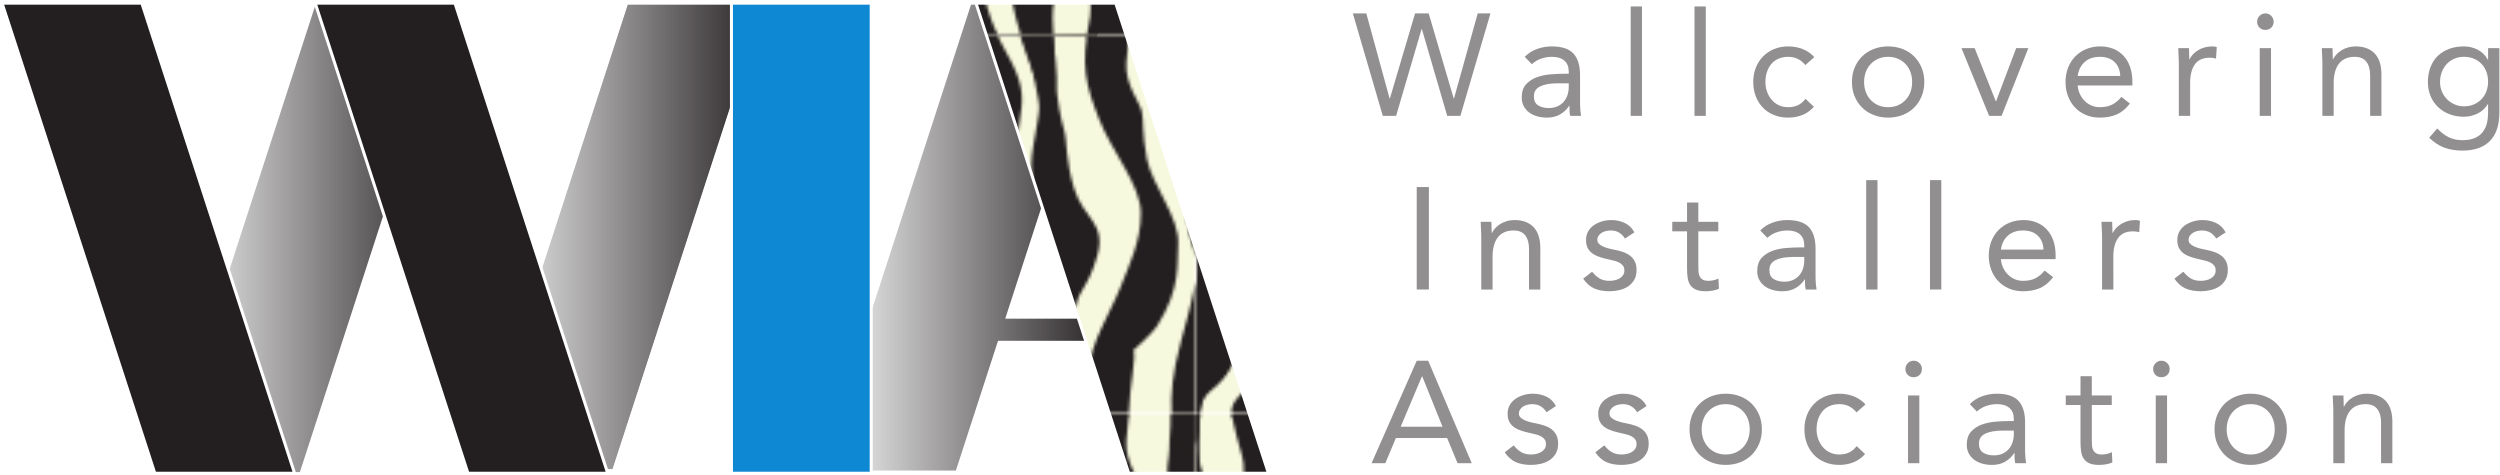
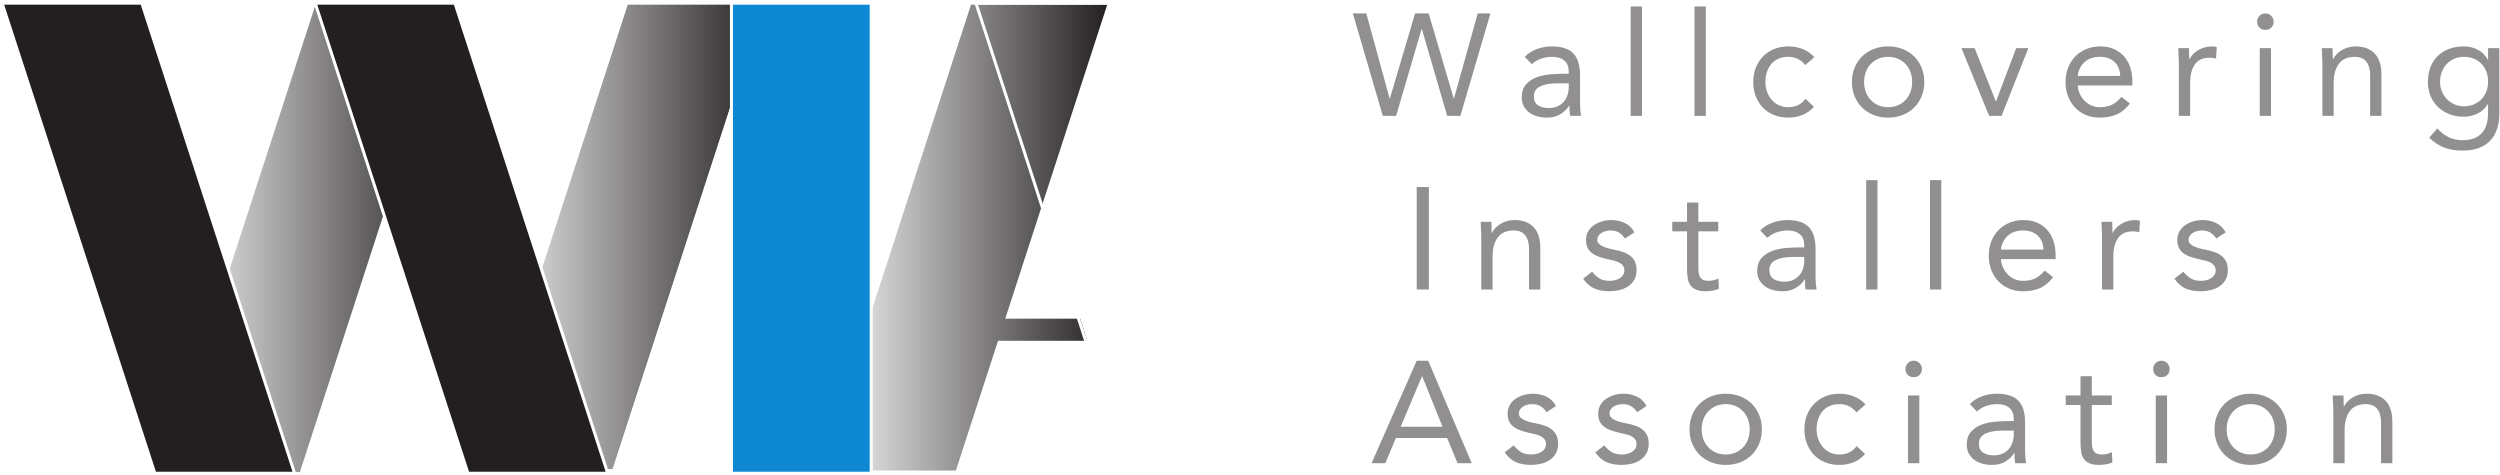
<svg xmlns="http://www.w3.org/2000/svg" xmlns:ns1="http://sodipodi.sourceforge.net/DTD/sodipodi-0.dtd" xmlns:ns2="http://www.inkscape.org/namespaces/inkscape" version="1.1" id="svg2" width="1102.08" height="209.44" viewBox="0 0 1102.08 209.44" ns1:docname="wialogo.eps">
  <defs id="defs6">
    <clipPath clipPathUnits="userSpaceOnUse" id="clipPath18">
      <path d="M 3304.1,438.91 3164.74,10.02 H 2703.71 L 3207.57,1560.78 h 461.04 L 3330.97,521.621 h 245.1 l 26.67,-82.551 z" id="path16" />
    </clipPath>
    <linearGradient x1="0" y1="0" x2="1" y2="0" gradientUnits="userSpaceOnUse" gradientTransform="matrix(964.902,0,0,-964.902,2703.71,785.399)" spreadMethod="pad" id="linearGradient24">
      <stop style="stop-opacity:1;stop-color:#ffffff" offset="0" id="stop20" />
      <stop style="stop-opacity:1;stop-color:#231f20" offset="1" id="stop22" />
    </linearGradient>
    <clipPath clipPathUnits="userSpaceOnUse" id="clipPath36">
      <path d="M 995.348,5.02 H 534.293 L 1038.18,1555.78 h 461.03 z" id="path34" />
    </clipPath>
    <clipPath clipPathUnits="userSpaceOnUse" id="clipPath42">
      <path d="M 534.293,1555.78 H 1499.21 V 5.02 H 534.293 Z" id="path40" />
    </clipPath>
    <linearGradient x1="0" y1="0" x2="1" y2="0" gradientUnits="userSpaceOnUse" gradientTransform="matrix(964.878,0,0,964.878,534.136,779.803)" spreadMethod="pad" id="linearGradient48">
      <stop style="stop-opacity:1;stop-color:#ffffff" offset="0" id="stop44" />
      <stop style="stop-opacity:1;stop-color:#231f20" offset="1" id="stop46" />
    </linearGradient>
    <clipPath clipPathUnits="userSpaceOnUse" id="clipPath60">
      <path d="M 2029.4,10.02 H 1568.37 L 2072.24,1560.78 h 461.07 z" id="path58" />
    </clipPath>
    <clipPath clipPathUnits="userSpaceOnUse" id="clipPath66">
      <path d="m 1568.37,1560.78 h 964.94 V 10.02 h -964.94 z" id="path64" />
    </clipPath>
    <linearGradient x1="0" y1="0" x2="1" y2="0" gradientUnits="userSpaceOnUse" gradientTransform="matrix(965.174,0,0,965.174,1567.89,784.803)" spreadMethod="pad" id="linearGradient72">
      <stop style="stop-opacity:1;stop-color:#ffffff" offset="0" id="stop68" />
      <stop style="stop-opacity:1;stop-color:#231f20" offset="1" id="stop70" />
    </linearGradient>
    <clipPath clipPathUnits="userSpaceOnUse" id="clipPath160">
      <path d="M 0,0 H 1245 V 1245 H 0 Z" id="path158" />
    </clipPath>
    <clipPath clipPathUnits="userSpaceOnUse" id="clipPath164">
      <path d="M 0,1244.16 H 1244.16 V 0 H 0 Z" id="path162" />
    </clipPath>
    <pattern patternTransform="matrix(10,0,0,-10,208,-1049.84)" patternUnits="userSpaceOnUse" x="0" y="0" width="124.416" height="124.416" id="pattern220">
      <g transform="scale(0.1)" id="g218">
        <g id="g216">
          <g clip-path="url(#clipPath160)" id="g214">
            <g clip-path="url(#clipPath164)" id="g212">
              <path d="m 378.23,2513.22 c -11.25,-31.25 -32.765,-154.91 -46.66,-218 -14.605,-66.25 -0.015,-36.66 -6.679,-126.66 -6.661,-90 0,-113.33 0,-140 0,-26.67 -6.661,-80 13.339,-180 20,-100 12.129,-157.73 45.469,-261.07 33.344,-103.33 16.66,-260 16.66,-260 l -56.66,-150 c 0,0 -10,136.67 -10,153.34 0,16.66 16.66,53.33 3.344,113.33 -13.344,60 -13.344,190 -26.684,216.67 -13.32,26.66 -33.32,93.33 -33.32,173.33 0,80 10,123.33 10,123.33 -30,-16.67 -43.34,-83.33 -43.34,-120 0,-36.67 -16.66,-66.66 0,-96.66 16.66,-30 -5.469,-128.94 -5.469,-158.94 0,-30 6.661,-80 0,-160 -2.355,-28.18 -0.57,-77.52 -17.25,-100.85 -16.66,-23.34 -16.66,-90 -16.66,-103.34 0,-13.33 -88.797,26.76 -88.797,26.76 0,0 7.918,46.05 32.137,129.91 16.68,57.73 -2.769,64.18 17.231,147.52 20,83.33 35.468,148.94 32.148,212.27 -3.34,63.33 23.32,210 23.32,260 0,50 23.34,43.33 6.68,106.66 -16.68,63.34 -66.758,144.06 -27.93,214.8 1.68,31.45 -18.32,71.45 -32.07,88.95 -13.75,17.5 -73.398,60 -44.648,101.25 l 83.398,0 c 0,0 -1.719,-11.35 -1.25,-38.75 0.449,-26.72 11.25,-41.25 23.75,-71.25 12.5,-30 17.5,-67.5 12.5,-90 31.25,27.5 58.75,57.5 63.75,113.75 5,56.25 30.004,56.25 33.754,67.5 3.75,11.25 39.937,26.15 39.937,26.15" style="fill:#231f20;fill-opacity:1;fill-rule:nonzero;stroke:none" id="path166" />
-               <path d="m 445.848,1242.08 c 3.73,71.59 57.664,139.03 51.394,189.16 -6.66,53.34 -73.32,113.34 -73.32,233.34 0,119.99 30,103.33 40,209.99 10,106.67 -20,40 -36.68,153.34 -16.66,113.33 -36.66,180 -23.32,276.66 13.32,96.67 30,115 43.32,190 13.446,75.56 -6.66,143.34 53.34,80 60,-63.33 98.34,-73.97 91.461,-86.47 -28.855,-52.44 -74.801,-200.19 -48.121,-283.53 26.66,-83.33 -29.035,-112.68 -5.695,-209.35 23.339,-96.67 106.66,-263.33 106.66,-293.33 0,-30 12.355,-137.31 22.355,-200.65 10,-63.33 6.68,-110 -46.66,-203.33 -12.746,-22.29 -21.742,-39.58 -29.789,-56.47 l -144.945,0.64" style="fill:#231f20;fill-opacity:1;fill-rule:nonzero;stroke:none" id="path168" />
              <path d="m 666.277,1240.88 c 10.555,22.22 30.864,57.64 48.266,153.28 19.074,105 20.363,57.73 -6.316,217.73 -26.661,160 59.98,200 49.98,403.33 -10,203.34 -130.348,225.6 -123.664,325.6 6.656,100 90,316.67 100,326.67 10,10 50,33.33 50,-43.33 0,-76.67 -20,-180 -6.684,-246.67 13.34,-66.67 63.34,-186.67 73.34,-243.33 10,-56.67 40,-60 70,-166.67 30,-106.67 -46.293,-122.26 -76.293,-218.94 -30,-96.66 -23.34,-159.99 -33.34,-193.33 -10,-33.33 -25.187,-102.37 -27.023,-171.06 -1.805,-66.68 -5.332,-84.95 -9.453,-145.2 l -108.813,1.92" style="fill:#231f20;fill-opacity:1;fill-rule:nonzero;stroke:none" id="path170" />
              <path d="m 1040.36,2281.65 c 10.47,18.29 -11.95,112.24 -15.45,210.73 l -139.406,0.99 c 2.711,-19.95 8.605,-41.12 11.539,-65.05 3.672,-30.18 0,-90.83 0,-90.83 -3.344,-70 70,-186.67 100,-263.33 29.997,-76.67 67.877,-152.26 67.877,-245.6 0,-93.33 -94.561,-201.07 -137.877,-311.07 -43.344,-110 -63.344,-176.66 -30,-333.33 0,0 129.197,-171.4 143.317,-146.67 13.35,23.34 -14.82,170.72 -23.32,293.34 -4.92,71.1 44.5,131.06 51.18,161.06 6.66,30 0,70 16.7,156.66 16.66,86.67 109.96,196.67 103.3,283.34 -4.92,64.18 11.19,141.08 -70,270 -14.96,23.76 -77.86,79.76 -77.86,79.76" style="fill:#231f20;fill-opacity:1;fill-rule:nonzero;stroke:none" id="path172" />
              <path d="m 1255.33,1238.01 c -0.78,60.96 -16.21,128.07 9.22,212.82 30,100 95.82,90 89.16,223.33 -6.74,134.9 -14.86,292.42 10.84,390 16.66,63.33 46.66,143.33 13.32,223.33 -62.54,150.13 -114.32,92.31 -123.32,203.33 -10,123.34 -34.18,140 -34.18,140 -30,-50 -50,-66.66 -53.32,-136.66 -3.34,-70 0.82,-130 30.82,-243.34 30,-113.33 66.68,-223.33 40,-306.66 -26.66,-83.34 -20,-130 -53.32,-213.33 -33.34,-83.34 -2.97,-65.61 -19.63,-182.28 -23.67,-165.67 -5.37,-122.88 -5.37,-213.97 0,-31.95 4.63,-56.56 7.5,-93.75 l 88.28,-2.82" style="fill:#231f20;fill-opacity:1;fill-rule:nonzero;stroke:none" id="path174" />
              <path d="m 11.172,1238.01 c -0.781,60.96 -16.211,128.07 9.219,212.82 30,100 95.82,90 89.16,223.33 -6.738,134.9 -14.86,292.42 10.84,390 16.66,63.33 46.66,143.33 13.32,223.33 -62.539,150.13 -114.32,92.31 -123.32,203.33 -10,123.34 -34.18,140 -34.18,140 -30,-50 -50,-66.66 -53.32,-136.66 -3.34,-70 0.82,-130 30.82,-243.34 30,-113.33 66.68,-223.33 40,-306.66 -26.66,-83.34 -20,-130 -53.32,-213.33 -33.34,-83.34 -2.969,-65.61 -19.629,-182.28 -23.672,-165.67 -5.371,-122.88 -5.371,-213.97 0,-31.95 4.633,-56.56 7.5,-93.75 l 88.281,-2.82" style="fill:#231f20;fill-opacity:1;fill-rule:nonzero;stroke:none" id="path176" />
              <path d="M 1255.22,0.52 C 1254.44,61.484 1239.01,128.594 1264.44,213.34 c 30,100 95.82,90 89.16,223.332 -6.74,134.891 -14.86,292.422 10.84,390 C 1381.1,890 1411.1,970 1377.76,1050 c -62.54,150.13 -114.32,92.31 -123.32,203.33 -10,123.34 -34.18,140 -34.18,140 -30,-50 -50,-66.66 -53.32,-136.66 -3.34,-70 0.82,-130 30.82,-243.34 30,-113.33 66.68,-223.33 40,-306.658 -26.66,-83.34 -20,-130 -53.32,-213.332 -33.34,-83.34 -2.97,-65.606 -19.63,-182.274 -23.67,-165.675 -5.37,-122.882 -5.37,-213.976 0,-31.953 4.63,-56.562 7.5,-93.75 l 88.28,-2.82" style="fill:#231f20;fill-opacity:1;fill-rule:nonzero;stroke:none" id="path178" />
              <path d="M 1244.16,1244.16 0,1244.16 0,0 l 1244.16,0 0,1244.16" style="fill:#f7f9de;fill-opacity:1;fill-rule:nonzero;stroke:none" id="path180" />
              <path d="m 378.23,1269.06 c -11.25,-31.25 -32.765,-154.91 -46.66,-218 -14.605,-66.244 -0.015,-36.66 -6.679,-126.654 -6.661,-90 0,-113.332 0,-140 0,-26.672 -6.661,-80 13.339,-180 20,-100 12.129,-157.734 45.469,-261.074 33.344,-103.332 16.66,-260 16.66,-260 l -56.66,-150 c 0,0 -10,136.668 -10,153.336 0,16.664 16.66,53.332 3.344,113.332 -13.344,60 -13.344,190 -26.684,216.672 -13.32,26.66 -33.32,93.328 -33.32,173.328 0,80 10,123.332 10,123.332 -30,-16.672 -43.34,-83.332 -43.34,-120 0,-36.672 -16.66,-66.66 0,-96.66 16.66,-30 -5.469,-128.938 -5.469,-158.938 0,-30 6.661,-80 0,-160 -2.355,-28.183 -0.57,-77.527 -17.25,-100.859 -16.66,-23.34 -16.66,-90 -16.66,-103.34 0,-13.328 -88.797,26.769 -88.797,26.769 0,0 7.918,46.043 32.137,129.902 16.68,57.734 -2.769,64.188 17.231,147.527 20,83.332 35.468,148.938 32.148,212.266 -3.34,63.332 23.32,210 23.32,260 0,50 23.34,43.332 6.68,106.66 -16.68,63.34 -66.758,144.06 -27.93,214.8 1.68,31.45 -18.32,71.45 -32.07,88.95 -13.75,17.5 -73.398,60 -44.648,101.25 l 83.398,0 c 0,0 -1.719,-11.35 -1.25,-38.75 0.449,-26.72 11.25,-41.25 23.75,-71.25 12.5,-30 17.5,-67.5 12.5,-90 31.25,27.5 58.75,57.5 63.75,113.75 5,56.25 30.004,56.25 33.754,67.5 3.75,11.25 39.937,26.15 39.937,26.15" style="fill:#231f20;fill-opacity:1;fill-rule:nonzero;stroke:none" id="path182" />
              <path d="m 445.848,-2.082 c 3.73,71.594 57.664,139.035 51.394,189.164 -6.66,53.34 -73.32,113.34 -73.32,233.34 0,119.988 30,103.328 40,209.988 10,106.672 -20,40 -36.68,153.34 -16.66,113.332 -36.66,180 -23.32,276.66 13.32,96.67 30,115 43.32,190 13.446,75.56 -6.66,143.34 53.34,80 60,-63.33 98.34,-73.96 91.461,-86.46 -28.855,-52.45 -74.801,-200.2 -48.121,-283.54 26.66,-83.328 -29.035,-112.676 -5.695,-209.344 23.339,-96.671 106.66,-263.332 106.66,-293.332 0,-30 12.355,-137.312 22.355,-200.652 10,-63.332 6.68,-110 -46.66,-203.332 C 607.836,31.477 598.84,14.168 590.793,-2.707 l -144.945,0.625" style="fill:#231f20;fill-opacity:1;fill-rule:nonzero;stroke:none" id="path184" />
              <path d="M 666.277,-3.281 C 676.832,18.938 697.141,54.355 714.543,150 c 19.074,105 20.363,57.734 -6.316,217.734 -26.661,160 59.98,200 49.98,403.332 -10,203.34 -130.348,225.594 -123.664,325.594 6.656,100 90,316.67 100,326.67 10,10 50,33.33 50,-43.33 0,-76.67 -20,-180 -6.684,-246.67 13.34,-66.67 63.34,-186.67 73.34,-243.33 10,-56.668 40,-60 70,-166.668 30,-106.672 -46.293,-122.258 -76.293,-218.937 -30,-96.661 -23.34,-159.989 -33.34,-193.329 C 801.566,277.734 786.379,208.691 784.543,140 782.738,73.32 779.211,55.051 775.09,-5.195 l -108.813,1.914" style="fill:#231f20;fill-opacity:1;fill-rule:nonzero;stroke:none" id="path186" />
              <path d="m 1040.36,1037.49 c 10.47,18.29 -11.95,112.24 -15.45,210.73 l -139.406,0.99 c 2.711,-19.95 8.605,-41.12 11.539,-65.05 3.672,-30.18 0,-90.83 0,-90.83 -3.344,-70 70,-186.67 100,-263.33 29.997,-76.668 67.877,-152.254 67.877,-245.594 0,-93.332 -94.561,-201.074 -137.877,-311.074 -43.344,-110 -63.344,-176.664 -30,-333.332 0,0 129.197,-171.395 143.317,-146.668 13.35,23.34 -14.82,170.723 -23.32,293.336 -4.92,71.105 44.5,131.066 51.18,161.066 6.66,30 0,70 16.7,156.661 16.66,86.671 109.96,196.671 103.3,283.339 -4.92,64.18 11.19,141.075 -70,270 -14.96,23.762 -77.86,79.756 -77.86,79.756" style="fill:#231f20;fill-opacity:1;fill-rule:nonzero;stroke:none" id="path188" />
              <path d="m 1255.33,-6.152 c -0.78,60.969 -16.21,128.078 9.22,212.824 30,100 95.82,90 89.16,223.328 -6.74,134.895 -14.86,292.422 10.84,390 16.66,63.332 46.66,143.332 13.32,223.33 -62.54,150.13 -114.32,92.31 -123.32,203.33 -10,123.34 -34.18,140 -34.18,140 -30,-50 -50,-66.66 -53.32,-136.66 -3.34,-70 0.82,-130 30.82,-243.34 30,-113.328 66.68,-223.328 40,-306.66 -26.66,-83.34 -20,-130 -53.32,-213.328 -33.34,-83.34 -2.97,-65.606 -19.63,-182.277 -23.67,-165.672 -5.37,-122.879 -5.37,-213.977 0,-31.949 4.63,-56.559 7.5,-93.75 l 88.28,-2.82" style="fill:#231f20;fill-opacity:1;fill-rule:nonzero;stroke:none" id="path190" />
              <path d="M 11.062,0.52 C 10.281,61.484 -5.145,128.594 20.281,213.34 c 30,100 95.821,90 89.16,223.332 -6.738,134.891 -14.855,292.422 10.84,390 C 136.941,890 166.941,970 133.602,1050 71.062,1200.13 19.281,1142.31 10.281,1253.33 c -10,123.34 -34.176,140 -34.176,140 -30,-50 -50,-66.66 -53.324,-136.66 -3.336,-70 0.824,-130 30.824,-243.34 C -16.395,900 20.281,790 -6.395,706.672 -33.055,623.332 -26.395,576.672 -59.719,493.34 -93.055,410 -62.684,427.734 -79.344,311.066 c -23.672,-165.675 -5.371,-122.882 -5.371,-213.976 0,-31.953 4.629,-56.562 7.496,-93.75 L 11.062,0.52" style="fill:#231f20;fill-opacity:1;fill-rule:nonzero;stroke:none" id="path192" />
              <path d="M 11.172,-6.152 C 10.391,54.816 -5.039,121.926 20.391,206.672 c 30,100 95.82,90 89.16,223.328 -6.738,134.895 -14.86,292.422 10.84,390 16.66,63.332 46.66,143.332 13.32,223.33 -62.539,150.13 -114.32,92.31 -123.32,203.33 -10,123.34 -34.18,140 -34.18,140 -30,-50 -50,-66.66 -53.32,-136.66 -3.34,-70 0.82,-130 30.82,-243.34 C -16.289,893.332 20.391,783.332 -6.289,700 -32.949,616.66 -26.289,570 -59.609,486.672 -92.949,403.332 -62.578,421.066 -79.238,304.395 -102.91,138.723 -84.609,181.516 -84.609,90.418 c 0,-31.949 4.633,-56.559 7.5,-93.75 l 88.281,-2.82" style="fill:#231f20;fill-opacity:1;fill-rule:nonzero;stroke:none" id="path194" />
              <path d="m 1255.22,-1243.64 c -0.78,60.96 -16.21,128.07 9.22,212.82 30,100 95.82,90 89.16,223.332 -6.74,134.89 -14.86,292.422 10.84,390 16.66,63.328 46.66,143.328 13.32,223.328 -62.54,150.129 -114.32,92.316 -123.32,203.328 -10,123.344 -34.18,140.004 -34.18,140.004 -30,-50.004 -50,-66.66 -53.32,-136.66 -3.34,-70 0.82,-130 30.82,-243.34 30,-113.332 66.68,-223.332 40,-306.66 -26.66,-83.34 -20,-130 -53.32,-213.332 -33.34,-83.34 -2.97,-65.606 -19.63,-182.274 -23.67,-165.676 -5.37,-122.886 -5.37,-213.976 0,-31.95 4.63,-56.56 7.5,-93.75 l 88.28,-2.82" style="fill:#231f20;fill-opacity:1;fill-rule:nonzero;stroke:none" id="path196" />
              <path d="M 378.23,24.902 C 366.98,-6.348 345.465,-130.008 331.57,-193.094 c -14.605,-66.25 -0.015,-36.66 -6.679,-126.66 -6.661,-90 0,-113.332 0,-140 0,-26.672 -6.661,-80 13.339,-180 20,-100 12.129,-157.734 45.469,-261.074 33.344,-103.332 16.66,-260.002 16.66,-260.002 l -56.66,-150 c 0,0 -10,136.67 -10,153.34 0,16.66 16.66,53.33 3.344,113.33 -13.344,60 -13.344,190 -26.684,216.672 -13.32,26.66 -33.32,93.328 -33.32,173.328 0,80 10,123.332 10,123.332 -30,-16.672 -43.34,-83.332 -43.34,-120 0,-36.672 -16.66,-66.66 0,-96.66 16.66,-30 -5.469,-128.938 -5.469,-158.938 0,-30 6.661,-80 0,-160.004 -2.355,-28.18 -0.57,-77.53 -17.25,-100.86 -16.66,-23.34 -16.66,-90 -16.66,-103.34 0,-13.33 -88.797,26.77 -88.797,26.77 0,0 7.918,46.05 32.137,129.9 16.68,57.74 -2.769,64.19 17.231,147.534 20,83.332 35.468,148.938 32.148,212.266 -3.34,63.332 23.32,210 23.32,260 0,50 23.34,43.332 6.68,106.66 -16.68,63.34 -66.758,144.062 -27.93,214.797 1.68,31.453 -18.32,71.453 -32.07,88.953 -13.75,17.5 -73.398,60 -44.648,101.25 l 83.398,0 c 0,0 -1.719,-11.348 -1.25,-38.75 0.449,-26.719 11.25,-41.25 23.75,-71.25 12.5,-30 17.5,-67.5 12.5,-90 31.25,27.5 58.75,57.5 63.75,113.75 5,56.25 30.004,56.25 33.754,67.5 3.75,11.25 39.937,26.152 39.937,26.152" style="fill:#231f20;fill-opacity:1;fill-rule:nonzero;stroke:none" id="path198" />
              <path d="m 445.848,-1246.24 c 3.73,71.59 57.664,139.03 51.394,189.16 -6.66,53.34 -73.32,113.342 -73.32,233.342 0,119.988 30,103.328 40,209.988 10,106.672 -20,40 -36.68,153.34 -16.66,113.332 -36.66,180 -23.32,276.66 13.32,96.668 30,115 43.32,190 13.446,75.559 -6.66,143.34 53.34,80 60,-63.332 98.34,-73.965 91.461,-86.465 C 563.188,-52.656 517.242,-200.41 543.922,-283.75 c 26.66,-83.328 -29.035,-112.664 -5.695,-209.355 23.339,-96.661 106.66,-263.309 106.66,-293.309 0,-30 12.355,-137.324 22.355,-200.664 10,-63.332 6.68,-110.002 -46.66,-203.332 -12.746,-22.29 -21.742,-39.58 -29.789,-56.47 l -144.945,0.64" style="fill:#231f20;fill-opacity:1;fill-rule:nonzero;stroke:none" id="path200" />
              <path d="m 666.277,-1247.44 c 10.555,22.22 30.864,57.64 48.266,153.28 19.074,105 20.363,57.73 -6.316,217.734 -26.661,160 59.98,200 49.98,403.332 -10,203.34 -130.348,225.594 -123.664,325.594 6.656,100 90,316.672 100,326.672 10,10 50,33.328 50,-43.332 0,-76.672 -20,-180 -6.684,-246.668 13.34,-66.672 63.34,-186.672 73.34,-243.332 10,-56.668 40,-60 70,-166.668 30,-106.672 -46.293,-122.258 -76.293,-218.938 -30,-96.66 -23.34,-159.988 -33.34,-193.328 -10,-33.332 -25.187,-102.376 -27.023,-171.066 -1.805,-66.68 -5.332,-84.95 -9.453,-145.2 l -108.813,1.92" style="fill:#231f20;fill-opacity:1;fill-rule:nonzero;stroke:none" id="path202" />
              <path d="m 1040.36,-206.668 c 10.47,18.289 -11.95,112.234 -15.45,210.731 L 885.504,5.051 C 888.215,-14.902 894.109,-36.082 897.043,-60 c 3.672,-30.176 0,-90.828 0,-90.828 -3.344,-70 70,-186.672 100,-263.332 29.997,-76.668 67.877,-152.254 67.877,-245.594 0,-93.332 -94.561,-201.074 -137.877,-311.074 -43.344,-110.002 -63.344,-176.662 -30,-333.332 0,0 129.197,-171.4 143.317,-146.67 13.35,23.34 -14.82,170.72 -23.32,293.34 -4.92,71.1 44.5,131.06 51.18,161.064 6.66,30 0,70 16.7,156.66 16.66,86.672 109.96,196.672 103.3,283.34 -4.92,64.18 11.19,141.074 -70,270 -14.96,23.762 -77.86,79.758 -77.86,79.758" style="fill:#231f20;fill-opacity:1;fill-rule:nonzero;stroke:none" id="path204" />
              <path d="m 1255.33,-1250.31 c -0.78,60.96 -16.21,128.07 9.22,212.82 30,100.002 95.82,90.002 89.16,223.33 -6.74,134.902 -14.86,292.422 10.84,390 16.66,63.332 46.66,143.332 13.32,223.332 -62.54,150.125 -114.32,92.312 -123.32,203.328 -10,123.34 -34.18,140 -34.18,140 -30,-50 -50,-66.66 -53.32,-136.66 -3.34,-70 0.82,-130 30.82,-243.34 30,-113.328 66.68,-223.328 40,-306.66 -26.66,-83.34 -20,-130 -53.32,-213.328 -33.34,-83.34 -2.97,-65.606 -19.63,-182.278 -23.67,-165.674 -5.37,-122.884 -5.37,-213.974 0,-31.95 4.63,-56.56 7.5,-93.75 l 88.28,-2.82" style="fill:#231f20;fill-opacity:1;fill-rule:nonzero;stroke:none" id="path206" />
              <path d="m 11.062,-1243.64 c -0.781,60.96 -16.207,128.07 9.219,212.82 30,100 95.821,90 89.16,223.332 -6.738,134.89 -14.855,292.422 10.84,390 16.66,63.328 46.66,143.328 13.321,223.328 C 71.062,-44.031 19.281,-101.844 10.281,9.168 0.281,132.512 -23.895,149.172 -23.895,149.172 c -30,-50.004 -50,-66.66 -53.324,-136.66 -3.336,-70 0.824,-130 30.824,-243.34 30,-113.332 66.676,-223.332 40,-306.66 -26.66,-83.34 -20,-130 -53.324,-213.332 -33.336,-83.34 -2.965,-65.606 -19.625,-182.274 -23.672,-165.676 -5.371,-122.886 -5.371,-213.976 0,-31.95 4.629,-56.56 7.496,-93.75 l 88.281,-2.82" style="fill:#231f20;fill-opacity:1;fill-rule:nonzero;stroke:none" id="path208" />
              <path d="m 11.172,-1250.31 c -0.781,60.96 -16.211,128.07 9.219,212.82 30,100.002 95.82,90.002 89.16,223.33 -6.738,134.902 -14.86,292.422 10.84,390 16.66,63.332 46.66,143.332 13.32,223.332 C 71.172,-50.703 19.391,-108.516 10.391,2.5 c -10,123.34 -34.18,140 -34.18,140 -30,-50 -50,-66.66 -53.32,-136.66 -3.34,-70 0.82,-130 30.82,-243.34 30,-113.328 66.68,-223.328 40,-306.66 -26.66,-83.34 -20,-130 -53.32,-213.328 -33.34,-83.34 -2.969,-65.606 -19.629,-182.278 -23.672,-165.674 -5.371,-122.884 -5.371,-213.974 0,-31.95 4.633,-56.56 7.5,-93.75 l 88.281,-2.82" style="fill:#231f20;fill-opacity:1;fill-rule:nonzero;stroke:none" id="path210" />
            </g>
          </g>
        </g>
      </g>
    </pattern>
  </defs>
  <ns1:namedview id="namedview4" pagecolor="#ffffff" bordercolor="#000000" borderopacity="0.25" ns2:showpageshadow="2" ns2:pageopacity="0.0" ns2:pagecheckerboard="0" ns2:deskcolor="#d1d1d1" />
  <g id="g8" ns2:groupmode="layer" ns2:label="ink_ext_XXXXXX" transform="matrix(1.333,0,0,-1.333,0,209.44)">
    <g id="g10" transform="scale(0.1)">
      <g id="g12">
        <g id="g14" clip-path="url(#clipPath18)">
          <path d="M 3304.1,438.91 3164.74,10.02 H 2703.71 L 3207.57,1560.78 h 461.04 L 3330.97,521.621 h 245.1 l 26.67,-82.551 -298.64,-0.16" style="fill:url(#linearGradient24);fill-opacity:1;fill-rule:nonzero;stroke:none" id="path26" />
        </g>
      </g>
      <path d="M 3304.18,439.16 3164.74,10 h -461.05 l 503.88,1550.78 h 461.04 L 3331.22,522.359 h 244.85 l 26.25,-83.289 z" style="fill:none;stroke:#ffffff;stroke-width:10;stroke-linecap:butt;stroke-linejoin:miter;stroke-miterlimit:10;stroke-dasharray:none;stroke-opacity:1" id="path28" />
      <g id="g30">
        <g id="g32" clip-path="url(#clipPath36)">
          <g id="g38" clip-path="url(#clipPath42)">
            <path d="m 534,5 v 3 h 1 v 3 h 1 v 3 h 1 v 3 h 1 v 3 h 1 v 3 h 1 v 3 h 1 v 3 h 1 v 3 h 1 v 3 h 1 v 3 h 1 v 4 h 1 v 3 h 1 v 3 h 1 v 3 h 1 v 3 h 1 v 3 h 1 v 3 h 1 v 3 h 1 v 3 h 1 v 3 h 1 v 3 h 1 v 3 h 1 v 3 h 1 v 4 h 1 v 3 h 1 v 3 h 1 v 3 h 1 v 3 h 1 v 3 h 1 v 3 h 1 v 3 h 1 v 3 h 1 v 3 h 1 v 3 h 1 v 3 h 1 v 3 h 1 v 4 h 1 v 3 h 1 v 3 h 1 v 3 h 1 v 3 h 1 v 3 h 1 v 3 h 1 v 3 h 1 v 3 h 1 v 3 h 1 v 3 h 1 v 3 h 1 v 3 h 1 v 4 h 1 v 3 h 1 v 3 h 1 v 3 h 1 v 3 h 1 v 3 h 1 v 3 h 1 v 3 h 1 v 3 h 1 v 3 h 1 v 3 h 1 v 3 h 1 v 3 h 1 v 4 h 1 v 3 h 1 v 3 h 1 v 3 h 1 v 3 h 1 v 3 h 1 v 3 h 1 v 3 h 1 v 3 h 1 v 3 h 1 v 3 h 1 v 3 h 1 v 4 h 1 v 3 h 1 v 3 h 1 v 3 h 1 v 3 h 1 v 3 h 1 v 3 h 1 v 3 h 1 v 3 h 1 v 3 h 1 v 3 h 1 v 3 h 1 v 3 h 1 v 4 h 1 v 3 h 1 v 3 h 1 v 3 h 1 v 3 h 1 v 3 h 1 v 3 h 1 v 3 h 1 v 3 h 1 v 3 h 1 v 3 h 1 v 3 h 1 v 3 h 1 v 4 h 1 v 3 h 1 v 3 h 1 v 3 h 1 v 3 h 1 v 3 h 1 v 3 h 1 v 3 h 1 v 3 h 1 v 3 h 1 v 3 h 1 v 3 h 1 v 3 h 1 v 4 h 1 v 3 h 1 v 3 h 1 v 3 h 1 v 3 h 1 v 3 h 1 v 3 h 1 v 3 h 1 v 3 h 1 v 3 h 1 v 3 h 1 v 3 h 1 v 3 h 1 v 4 h 1 v 3 h 1 v 3 h 1 v 3 h 1 v 3 h 1 v 3 h 1 v 3 h 1 v 3 h 1 v 3 h 1 v 3 h 1 v 3 h 1 v 3 h 1 v 3 h 1 v 4 h 1 v 3 h 1 v 3 h 1 v 3 h 1 v 3 h 1 v 3 h 1 v 3 h 1 v 3 h 1 v 3 h 1 v 3 h 1 v 3 h 1 v 3 h 1 v 3 h 1 v 4 h 1 v 3 h 1 v 3 h 1 v 3 h 1 v 3 h 1 v 3 h 1 v 3 h 1 v 3 h 1 v 3 h 1 v 3 h 1 v 3 h 1 v 3 h 1 v 3 h 1 v 4 h 1 v 3 h 1 v 3 h 1 v 3 h 1 v 3 h 1 v 3 h 1 v 3 h 1 v 3 h 1 v 3 h 1 v 3 h 1 v 3 h 1 v 3 h 1 v 3 h 1 v 4 h 1 v 3 h 1 v 3 h 1 v 3 h 1 v 3 h 1 v 3 h 1 v 3 h 1 v 3 h 1 v 3 h 1 v 3 h 1 v 3 h 1 v 3 h 1 v 4 h 1 v 3 h 1 v 3 h 1 v 3 h 1 v 3 h 1 v 3 h 1 v 3 h 1 v 3 h 1 v 3 h 1 v 3 h 1 v 3 h 1 v 3 h 1 v 3 h 1 v 4 h 1 v 3 h 1 v 3 h 1 v 3 h 1 v 3 h 1 v 3 h 1 v 3 h 1 v 3 h 1 v 3 h 1 v 3 h 1 v 3 h 1 v 3 h 1 v 3 h 1 v 4 h 1 v 3 h 1 v 3 h 1 v 3 h 1 v 3 h 1 v 3 h 1 v 3 h 1 v 3 h 1 v 3 h 1 v 3 h 1 v 3 h 1 v 3 h 1 v 3 h 1 v 4 h 1 v 3 h 1 v 3 h 1 v 3 h 1 v 3 h 1 v 3 h 1 v 3 h 1 v 3 h 1 v 3 h 1 v 3 h 1 v 3 h 1 v 3 h 1 v 3 h 1 v 4 h 1 v 3 h 1 v 3 h 1 v 3 h 1 v 3 h 1 v 3 h 1 v 3 h 1 v 3 h 1 v 3 h 1 v 3 h 1 v 3 h 1 v 3 h 1 v 3 h 1 v 4 h 1 v 3 h 1 v 3 h 1 v 3 h 1 v 3 h 1 v 3 h 1 v 3 h 1 v 3 h 1 v 3 h 1 v 3 h 1 v 3 h 1 v 3 h 1 v 3 h 1 v 4 h 1 v 3 h 1 v 3 h 1 v 3 h 1 v 3 h 1 v 3 h 1 v 3 h 1 v 3 h 1 v 3 h 1 v 3 h 1 v 3 h 1 v 3 h 1 v 3 h 1 v 4 h 1 v 3 h 1 v 3 h 1 v 3 h 1 v 3 h 1 v 3 h 1 v 3 h 1 v 3 h 1 v 3 h 1 v 3 h 1 v 3 h 1 v 3 h 1 v 3 h 1 v 4 h 1 v 3 h 1 v 3 h 1 v 3 h 1 v 3 h 1 v 3 h 1 v 3 h 1 v 3 h 1 v 3 h 1 v 3 h 1 v 3 h 1 v 3 h 1 v 4 h 1 v 3 h 1 v 3 h 1 v 3 h 1 v 3 h 1 v 3 h 1 v 3 h 1 v 3 h 1 v 3 h 1 v 3 h 1 v 3 h 1 v 3 h 1 v 3 h 1 v 4 h 1 v 3 h 1 v 3 h 1 v 3 h 1 v 3 h 1 v 3 h 1 v 3 h 1 v 3 h 1 v 3 h 1 v 3 h 1 v 3 h 1 v 3 h 1 v 3 h 1 v 4 h 1 v 3 h 1 v 3 h 1 v 3 h 1 v 3 h 1 v 3 h 1 v 3 h 1 v 3 h 1 v 3 h 1 v 3 h 1 v 3 h 1 v 3 h 1 v 3 h 1 v 4 h 1 v 3 h 1 v 3 h 1 v 3 h 1 v 3 h 1 v 3 h 1 v 3 h 1 v 3 h 1 v 3 h 1 v 3 h 1 v 3 h 1 v 3 h 1 v 3 h 1 v 4 h 1 v 3 h 1 v 3 h 1 v 3 h 1 v 3 h 1 v 3 h 1 v 3 h 1 v 3 h 1 v 3 h 1 v 3 h 1 v 3 h 1 v 3 h 1 v 3 h 1 v 4 h 1 v 3 h 1 v 3 h 1 v 3 h 1 v 3 h 1 v 3 h 1 v 3 h 1 v 3 h 1 v 3 h 1 v 3 h 1 v 3 h 1 v 3 h 1 v 3 h 1 v 4 h 1 v 3 h 1 v 3 h 1 v 3 h 1 v 3 h 1 v 3 h 1 v 3 h 1 v 3 h 1 v 3 h 1 v 3 h 1 v 3 h 1 v 3 h 1 v 3 h 1 v 4 h 1 v 3 h 1 v 3 h 1 v 3 h 1 v 3 h 1 v 3 h 1 v 3 h 1 v 3 h 1 v 3 h 1 v 3 h 1 v 3 h 1 v 3 h 1 v 3 h 1 v 4 h 1 v 3 h 1 v 3 h 1 v 3 h 1 v 3 h 1 v 3 h 1 v 3 h 1 v 3 h 1 v 3 h 1 v 3 h 1 v 3 h 1 v 3 h 1 v 4 h 1 v 3 h 1 v 3 h 1 v 3 h 1 v 3 h 1 v 3 h 1 v 3 h 1 v 3 h 1 v 3 h 1 v 3 h 1 v 3 h 1 v 3 h 1 v 3 h 1 v 4 h 1 v 3 h 1 v 3 h 1 v 3 h 1 v 3 h 1 v 3 h 1 v 3 h 1 v 3 h 1 v 3 h 1 v 3 h 1 v 3 h 1 v 3 h 1 v 3 h 1 v 4 h 1 v 3 h 1 v 3 h 1 v 3 h 1 v 3 h 1 v 3 h 1 v 3 h 1 v 3 h 1 v 3 h 1 v 3 h 1 v 3 h 1 v 3 h 1 v 3 h 1 v 4 h 1 v 3 h 1 v 3 h 1 v 3 h 1 v 3 h 1 v 3 h 1 v 3 h 1 v 3 h 1 v 3 h 1 v 3 h 1 v 3 h 1 v 3 h 1 v 3 h 1 v 4 h 1 v 3 h 1 v 3 h 1 v 3 h 1 v 3 h 1 v 3 h 1 v 3 h 1 v 3 h 1 v 3 h 1 v 3 h 1 v 3 h 1 v 3 h 1 v 3 h 1 v 4 h 1 v 3 h 1 v 3 h 1 v 3 h 1 v 3 h 1 v 3 h 1 v 3 h 1 v 3 h 1 v 3 h 1 v 3 h 1 v 3 h 1 v 3 h 1 v 3 h 1 v 4 h 1 v 3 h 1 v 3 h 463 v -1 h -1 v -3 h -1 v -4 h -1 v -3 h -1 v -3 h -1 v -3 h -1 v -3 h -1 v -3 h -1 v -3 h -1 v -3 h -1 v -3 h -1 v -3 h -1 v -3 h -1 v -3 h -1 v -3 h -1 v -4 h -1 v -3 h -1 v -3 h -1 v -3 h -1 v -3 h -1 v -3 h -1 v -3 h -1 v -3 h -1 v -3 h -1 v -3 h -1 v -3 h -1 v -3 h -1 v -3 h -1 v -4 h -1 v -3 h -1 v -3 h -1 v -3 h -1 v -3 h -1 v -3 h -1 v -3 h -1 v -3 h -1 v -3 h -1 v -3 h -1 v -3 h -1 v -3 h -1 v -3 h -1 v -4 h -1 v -3 h -1 v -3 h -1 v -3 h -1 v -3 h -1 v -3 h -1 v -3 h -1 v -3 h -1 v -3 h -1 v -3 h -1 v -3 h -1 v -3 h -1 v -3 h -1 v -4 h -1 v -3 h -1 v -3 h -1 v -3 h -1 v -3 h -1 v -3 h -1 v -3 h -1 v -3 h -1 v -3 h -1 v -3 h -1 v -3 h -1 v -3 h -1 v -3 h -1 v -4 h -1 v -3 h -1 v -3 h -1 v -3 h -1 v -3 h -1 v -3 h -1 v -3 h -1 v -3 h -1 v -3 h -1 v -3 h -1 v -3 h -1 v -3 h -1 v -4 h -1 v -3 h -1 v -3 h -1 v -3 h -1 v -3 h -1 v -3 h -1 v -3 h -1 v -3 h -1 v -3 h -1 v -3 h -1 v -3 h -1 v -3 h -1 v -3 h -1 v -4 h -1 v -3 h -1 v -3 h -1 v -3 h -1 v -3 h -1 v -3 h -1 v -3 h -1 v -3 h -1 v -3 h -1 v -3 h -1 v -3 h -1 v -3 h -1 v -3 h -1 v -4 h -1 v -3 h -1 v -3 h -1 v -3 h -1 v -3 h -1 v -3 h -1 v -3 h -1 v -3 h -1 v -3 h -1 v -3 h -1 v -3 h -1 v -3 h -1 v -3 h -1 v -4 h -1 v -3 h -1 v -3 h -1 v -3 h -1 v -3 h -1 v -3 h -1 v -3 h -1 v -3 h -1 v -3 h -1 v -3 h -1 v -3 h -1 v -3 h -1 v -3 h -1 v -4 h -1 v -3 h -1 v -3 h -1 v -3 h -1 v -3 h -1 v -3 h -1 v -3 h -1 v -3 h -1 v -3 h -1 v -3 h -1 v -3 h -1 v -3 h -1 v -3 h -1 v -4 h -1 v -3 h -1 v -3 h -1 v -3 h -1 v -3 h -1 v -3 h -1 v -3 h -1 v -3 h -1 v -3 h -1 v -3 h -1 v -3 h -1 v -3 h -1 v -3 h -1 v -4 h -1 v -3 h -1 v -3 h -1 v -3 h -1 v -3 h -1 v -3 h -1 v -3 h -1 v -3 h -1 v -3 h -1 v -3 h -1 v -3 h -1 v -3 h -1 v -4 h -1 v -3 h -1 v -3 h -1 v -3 h -1 v -3 h -1 v -3 h -1 v -3 h -1 v -3 h -1 v -3 h -1 v -3 h -1 v -3 h -1 v -3 h -1 v -3 h -1 v -4 h -1 v -3 h -1 v -3 h -1 v -3 h -1 v -3 h -1 v -3 h -1 v -3 h -1 v -3 h -1 v -3 h -1 v -3 h -1 v -3 h -1 v -3 h -1 v -3 h -1 v -4 h -1 v -3 h -1 v -3 h -1 v -3 h -1 v -3 h -1 v -3 h -1 v -3 h -1 v -3 h -1 v -3 h -1 v -3 h -1 v -3 h -1 v -3 h -1 v -3 h -1 v -4 h -1 v -3 h -1 v -3 h -1 v -3 h -1 v -3 h -1 v -3 h -1 v -3 h -1 v -3 h -1 v -3 h -1 v -3 h -1 v -3 h -1 v -3 h -1 v -3 h -1 v -4 h -1 v -3 h -1 v -3 h -1 v -3 h -1 v -3 h -1 v -3 h -1 v -3 h -1 v -3 h -1 v -3 h -1 v -3 h -1 v -3 h -1 v -3 h -1 v -3 h -1 v -4 h -1 v -3 h -1 v -3 h -1 v -3 h -1 v -3 h -1 v -3 h -1 v -3 h -1 v -3 h -1 v -3 h -1 v -3 h -1 v -3 h -1 v -3 h -1 v -3 h -1 v -4 h -1 v -3 h -1 v -3 h -1 v -3 h -1 v -3 h -1 v -3 h -1 v -3 h -1 v -3 h -1 v -3 h -1 v -3 h -1 v -3 h -1 v -3 h -1 v -4 h -1 v -3 h -1 v -3 h -1 v -3 h -1 v -3 h -1 v -3 h -1 v -3 h -1 v -3 h -1 v -3 h -1 v -3 h -1 v -3 h -1 v -3 h -1 v -3 h -1 v -4 h -1 v -3 h -1 v -3 h -1 v -3 h -1 v -3 h -1 v -3 h -1 v -3 h -1 v -3 h -1 v -3 h -1 v -3 h -1 v -3 h -1 v -3 h -1 v -3 h -1 v -4 h -1 v -3 h -1 v -3 h -1 v -3 h -1 v -3 h -1 v -3 h -1 v -3 h -1 v -3 h -1 v -3 h -1 v -3 h -1 v -3 h -1 v -3 h -1 v -3 h -1 v -4 h -1 v -3 h -1 v -3 h -1 v -3 h -1 v -3 h -1 v -3 h -1 v -3 h -1 v -3 h -1 v -3 h -1 v -3 h -1 v -3 h -1 v -3 h -1 v -3 h -1 v -4 h -1 v -3 h -1 v -3 h -1 v -3 h -1 v -3 h -1 v -3 h -1 v -3 h -1 v -3 h -1 v -3 h -1 v -3 h -1 v -3 h -1 v -3 h -1 v -3 h -1 v -4 h -1 v -3 h -1 v -3 h -1 v -3 h -1 v -3 h -1 v -3 h -1 v -3 h -1 v -3 h -1 v -3 h -1 v -3 h -1 v -3 h -1 v -3 h -1 v -3 h -1 v -4 h -1 v -3 h -1 v -3 h -1 v -3 h -1 v -3 h -1 v -3 h -1 v -3 h -1 v -3 h -1 v -3 h -1 v -3 h -1 v -3 h -1 v -3 h -1 v -3 h -1 v -4 h -1 v -3 h -1 v -3 h -1 v -3 h -1 v -3 h -1 v -3 h -1 v -3 h -1 v -3 h -1 v -3 h -1 v -3 h -1 v -3 h -1 v -3 h -1 v -4 h -1 v -3 h -1 v -3 h -1 v -3 h -1 v -3 h -1 v -3 h -1 v -3 h -1 v -3 h -1 v -3 h -1 v -3 h -1 v -3 h -1 v -3 h -1 v -3 h -1 v -4 h -1 v -3 h -1 v -3 h -1 v -3 h -1 v -3 h -1 v -3 h -1 v -3 h -1 v -3 h -1 v -3 h -1 v -3 h -1 v -3 h -1 v -3 h -1 v -3 h -1 v -4 h -1 v -3 h -1 v -3 h -1 v -3 h -1 v -3 h -1 v -3 h -1 v -3 h -1 v -3 h -1 v -3 h -1 v -3 h -1 v -3 h -1 v -3 h -1 v -3 h -1 v -4 h -1 v -3 h -1 v -3 h -1 v -3 h -1 v -3 h -1 v -3 h -1 v -3 h -1 v -3 h -1 v -3 h -1 v -3 h -1 v -3 h -1 v -3 h -1 v -3 h -1 v -4 h -1 v -3 h -1 v -3 h -1 v -3 h -1 v -3 h -1 v -3 h -1 v -3 h -1 v -3 h -1 v -3 h -1 v -3 h -1 v -3 h -1 v -3 h -1 v -3 h -1 v -4 h -1 v -3 h -1 v -3 h -1 v -3 h -1 v -3 h -1 v -3 h -1 v -3 h -1 v -3 h -1 v -3 h -1 v -3 h -1 v -3 h -1 v -3 h -1 v -3 h -1 v -4 h -1 v -3 h -1 v -3 h -1 v -3 h -1 v -3 h -1 v -3 h -1 v -3 h -1 v -3 h -1 v -3 h -1 v -3 h -1 v -3 h -1 v -3 h -1 v -4 h -1 v -3 h -1 v -3 h -1 v -3 h -1 v -3 h -1 v -3 h -1 v -3 h -1 v -3 h -1 v -3 h -1 v -3 h -1 v -3 h -1 v -3 h -1 v -3 h -1 v -4 h -1 v -3 h -1 v -3 h -1 v -3 h -1 v -3 h -1 v -3 h -1 v -3 h -1 v -3 h -1 v -3 h -1 v -3 h -1 v -3 h -1 v -3 h -1 v -3 h -1 v -4 h -1 v -3 h -1 v -3 h -1 v -3 h -1 v -3 h -1 v -3 h -1 v -3 h -1 v -3 h -1 v -3 h -1 v -3 h -1 v -3 h -1 v -3 h -1 v -3 h -1 v -4 h -1 v -3 h -1 v -3 h -1 v -3 h -1 v -3 h -1 v -3 h -1 v -3 h -1 v -3 h -1 v -3 h -1 v -3 h -1 v -3 h -1 v -3 h -1 V 7 h -1 V 5" style="fill:url(#linearGradient48);fill-opacity:1;fill-rule:nonzero;stroke:none" id="path50" />
          </g>
        </g>
      </g>
      <path d="M 995.336,5 H 534.293 l 503.887,1550.78 h 461.04 z" style="fill:none;stroke:#ffffff;stroke-width:10;stroke-linecap:butt;stroke-linejoin:miter;stroke-miterlimit:10;stroke-dasharray:none;stroke-opacity:1" id="path52" />
      <g id="g54">
        <g id="g56" clip-path="url(#clipPath60)">
          <g id="g62" clip-path="url(#clipPath66)">
            <path d="m 1568,10 v 2 h 1 v 4 h 1 v 3 h 1 v 3 h 1 v 3 h 1 v 3 h 1 v 3 h 1 v 3 h 1 v 3 h 1 v 3 h 1 v 3 h 1 v 3 h 1 v 3 h 1 v 3 h 1 v 4 h 1 v 3 h 1 v 3 h 1 v 3 h 1 v 3 h 1 v 3 h 1 v 3 h 1 v 3 h 1 v 3 h 1 v 3 h 1 v 3 h 1 v 3 h 1 v 3 h 1 v 4 h 1 v 3 h 1 v 3 h 1 v 3 h 1 v 3 h 1 v 3 h 1 v 3 h 1 v 3 h 1 v 3 h 1 v 3 h 1 v 3 h 1 v 3 h 1 v 3 h 1 v 4 h 1 v 3 h 1 v 3 h 1 v 3 h 1 v 3 h 1 v 3 h 1 v 3 h 1 v 3 h 1 v 3 h 1 v 3 h 1 v 3 h 1 v 3 h 1 v 3 h 1 v 4 h 1 v 3 h 1 v 3 h 1 v 3 h 1 v 3 h 1 v 3 h 1 v 3 h 1 v 3 h 1 v 3 h 1 v 3 h 1 v 3 h 1 v 3 h 1 v 3 h 1 v 4 h 1 v 3 h 1 v 3 h 1 v 3 h 1 v 3 h 1 v 3 h 1 v 3 h 1 v 3 h 1 v 3 h 1 v 3 h 1 v 3 h 1 v 3 h 1 v 4 h 1 v 3 h 1 v 3 h 1 v 3 h 1 v 3 h 1 v 3 h 1 v 3 h 1 v 3 h 1 v 3 h 1 v 3 h 1 v 3 h 1 v 3 h 1 v 3 h 1 v 4 h 1 v 3 h 1 v 3 h 1 v 3 h 1 v 3 h 1 v 3 h 1 v 3 h 1 v 3 h 1 v 3 h 1 v 3 h 1 v 3 h 1 v 3 h 1 v 3 h 1 v 4 h 1 v 3 h 1 v 3 h 1 v 3 h 1 v 3 h 1 v 3 h 1 v 3 h 1 v 3 h 1 v 3 h 1 v 3 h 1 v 3 h 1 v 3 h 1 v 3 h 1 v 4 h 1 v 3 h 1 v 3 h 1 v 3 h 1 v 3 h 1 v 3 h 1 v 3 h 1 v 3 h 1 v 3 h 1 v 3 h 1 v 3 h 1 v 3 h 1 v 3 h 1 v 4 h 1 v 3 h 1 v 3 h 1 v 3 h 1 v 3 h 1 v 3 h 1 v 3 h 1 v 3 h 1 v 3 h 1 v 3 h 1 v 3 h 1 v 3 h 1 v 3 h 1 v 4 h 1 v 3 h 1 v 3 h 1 v 3 h 1 v 3 h 1 v 3 h 1 v 3 h 1 v 3 h 1 v 3 h 1 v 3 h 1 v 3 h 1 v 3 h 1 v 3 h 1 v 4 h 1 v 3 h 1 v 3 h 1 v 3 h 1 v 3 h 1 v 3 h 1 v 3 h 1 v 3 h 1 v 3 h 1 v 3 h 1 v 3 h 1 v 3 h 1 v 3 h 1 v 4 h 1 v 3 h 1 v 3 h 1 v 3 h 1 v 3 h 1 v 3 h 1 v 3 h 1 v 3 h 1 v 3 h 1 v 3 h 1 v 3 h 1 v 3 h 1 v 4 h 1 v 3 h 1 v 3 h 1 v 3 h 1 v 3 h 1 v 3 h 1 v 3 h 1 v 3 h 1 v 3 h 1 v 3 h 1 v 3 h 1 v 3 h 1 v 3 h 1 v 4 h 1 v 3 h 1 v 3 h 1 v 3 h 1 v 3 h 1 v 3 h 1 v 3 h 1 v 3 h 1 v 3 h 1 v 3 h 1 v 3 h 1 v 3 h 1 v 3 h 1 v 4 h 1 v 3 h 1 v 3 h 1 v 3 h 1 v 3 h 1 v 3 h 1 v 3 h 1 v 3 h 1 v 3 h 1 v 3 h 1 v 3 h 1 v 3 h 1 v 3 h 1 v 4 h 1 v 3 h 1 v 3 h 1 v 3 h 1 v 3 h 1 v 3 h 1 v 3 h 1 v 3 h 1 v 3 h 1 v 3 h 1 v 3 h 1 v 3 h 1 v 3 h 1 v 4 h 1 v 3 h 1 v 3 h 1 v 3 h 1 v 3 h 1 v 3 h 1 v 3 h 1 v 3 h 1 v 3 h 1 v 3 h 1 v 3 h 1 v 3 h 1 v 3 h 1 v 4 h 1 v 3 h 1 v 3 h 1 v 3 h 1 v 3 h 1 v 3 h 1 v 3 h 1 v 3 h 1 v 3 h 1 v 3 h 1 v 3 h 1 v 3 h 1 v 3 h 1 v 4 h 1 v 3 h 1 v 3 h 1 v 3 h 1 v 3 h 1 v 3 h 1 v 3 h 1 v 3 h 1 v 3 h 1 v 3 h 1 v 3 h 1 v 3 h 1 v 4 h 1 v 3 h 1 v 3 h 1 v 3 h 1 v 3 h 1 v 3 h 1 v 3 h 1 v 3 h 1 v 3 h 1 v 3 h 1 v 3 h 1 v 3 h 1 v 3 h 1 v 4 h 1 v 3 h 1 v 3 h 1 v 3 h 1 v 3 h 1 v 3 h 1 v 3 h 1 v 3 h 1 v 3 h 1 v 3 h 1 v 3 h 1 v 3 h 1 v 3 h 1 v 4 h 1 v 3 h 1 v 3 h 1 v 3 h 1 v 3 h 1 v 3 h 1 v 3 h 1 v 3 h 1 v 3 h 1 v 3 h 1 v 3 h 1 v 3 h 1 v 3 h 1 v 4 h 1 v 3 h 1 v 3 h 1 v 3 h 1 v 3 h 1 v 3 h 1 v 3 h 1 v 3 h 1 v 3 h 1 v 3 h 1 v 3 h 1 v 3 h 1 v 3 h 1 v 4 h 1 v 3 h 1 v 3 h 1 v 3 h 1 v 3 h 1 v 3 h 1 v 3 h 1 v 3 h 1 v 3 h 1 v 3 h 1 v 3 h 1 v 3 h 1 v 3 h 1 v 4 h 1 v 3 h 1 v 3 h 1 v 3 h 1 v 3 h 1 v 3 h 1 v 3 h 1 v 3 h 1 v 3 h 1 v 3 h 1 v 3 h 1 v 3 h 1 v 3 h 1 v 4 h 1 v 3 h 1 v 3 h 1 v 3 h 1 v 3 h 1 v 3 h 1 v 3 h 1 v 3 h 1 v 3 h 1 v 3 h 1 v 3 h 1 v 3 h 1 v 3 h 1 v 4 h 1 v 3 h 1 v 3 h 1 v 3 h 1 v 3 h 1 v 3 h 1 v 3 h 1 v 3 h 1 v 3 h 1 v 3 h 1 v 3 h 1 v 3 h 1 v 4 h 1 v 3 h 1 v 3 h 1 v 3 h 1 v 3 h 1 v 3 h 1 v 3 h 1 v 3 h 1 v 3 h 1 v 3 h 1 v 3 h 1 v 3 h 1 v 3 h 1 v 4 h 1 v 3 h 1 v 3 h 1 v 3 h 1 v 3 h 1 v 3 h 1 v 3 h 1 v 3 h 1 v 3 h 1 v 3 h 1 v 3 h 1 v 3 h 1 v 3 h 1 v 4 h 1 v 3 h 1 v 3 h 1 v 3 h 1 v 3 h 1 v 3 h 1 v 3 h 1 v 3 h 1 v 3 h 1 v 3 h 1 v 3 h 1 v 3 h 1 v 3 h 1 v 4 h 1 v 3 h 1 v 3 h 1 v 3 h 1 v 3 h 1 v 3 h 1 v 3 h 1 v 3 h 1 v 3 h 1 v 3 h 1 v 3 h 1 v 3 h 1 v 3 h 1 v 4 h 1 v 3 h 1 v 3 h 1 v 3 h 1 v 3 h 1 v 3 h 1 v 3 h 1 v 3 h 1 v 3 h 1 v 3 h 1 v 3 h 1 v 3 h 1 v 3 h 1 v 4 h 1 v 3 h 1 v 3 h 1 v 3 h 1 v 3 h 1 v 3 h 1 v 3 h 1 v 3 h 1 v 3 h 1 v 3 h 1 v 3 h 1 v 3 h 1 v 3 h 1 v 4 h 1 v 3 h 1 v 3 h 1 v 3 h 1 v 3 h 1 v 3 h 1 v 3 h 1 v 3 h 1 v 3 h 1 v 3 h 1 v 3 h 1 v 3 h 1 v 4 h 1 v 3 h 1 v 3 h 1 v 3 h 1 v 3 h 1 v 3 h 1 v 3 h 1 v 3 h 1 v 3 h 1 v 3 h 1 v 3 h 1 v 3 h 1 v 3 h 1 v 4 h 1 v 3 h 1 v 3 h 1 v 3 h 1 v 3 h 1 v 3 h 1 v 3 h 1 v 3 h 1 v 3 h 1 v 3 h 1 v 3 h 1 v 3 h 1 v 3 h 1 v 4 h 1 v 3 h 1 v 3 h 1 v 3 h 1 v 3 h 1 v 3 h 1 v 3 h 1 v 3 h 1 v 3 h 1 v 3 h 1 v 3 h 1 v 3 h 1 v 3 h 1 v 4 h 463 v -2 h -1 v -3 h -1 v -3 h -1 v -3 h -1 v -3 h -1 v -3 h -1 v -3 h -1 v -3 h -1 v -3 h -1 v -3 h -1 v -3 h -1 v -4 h -1 v -3 h -1 v -3 h -1 v -3 h -1 v -3 h -1 v -3 h -1 v -3 h -1 v -3 h -1 v -3 h -1 v -3 h -1 v -3 h -1 v -3 h -1 v -3 h -1 v -4 h -1 v -3 h -1 v -3 h -1 v -3 h -1 v -3 h -1 v -3 h -1 v -3 h -1 v -3 h -1 v -3 h -1 v -3 h -1 v -3 h -1 v -3 h -1 v -3 h -1 v -4 h -1 v -3 h -1 v -3 h -1 v -3 h -1 v -3 h -1 v -3 h -1 v -3 h -1 v -3 h -1 v -3 h -1 v -3 h -1 v -3 h -1 v -3 h -1 v -3 h -1 v -4 h -1 v -3 h -1 v -3 h -1 v -3 h -1 v -3 h -1 v -3 h -1 v -3 h -1 v -3 h -1 v -3 h -1 v -3 h -1 v -3 h -1 v -3 h -1 v -3 h -1 v -4 h -1 v -3 h -1 v -3 h -1 v -3 h -1 v -3 h -1 v -3 h -1 v -3 h -1 v -3 h -1 v -3 h -1 v -3 h -1 v -3 h -1 v -3 h -1 v -3 h -1 v -4 h -1 v -3 h -1 v -3 h -1 v -3 h -1 v -3 h -1 v -3 h -1 v -3 h -1 v -3 h -1 v -3 h -1 v -3 h -1 v -3 h -1 v -3 h -1 v -3 h -1 v -4 h -1 v -3 h -1 v -3 h -1 v -3 h -1 v -3 h -1 v -3 h -1 v -3 h -1 v -3 h -1 v -3 h -1 v -3 h -1 v -3 h -1 v -3 h -1 v -3 h -1 v -4 h -1 v -3 h -1 v -3 h -1 v -3 h -1 v -3 h -1 v -3 h -1 v -3 h -1 v -3 h -1 v -3 h -1 v -3 h -1 v -3 h -1 v -3 h -1 v -3 h -1 v -4 h -1 v -3 h -1 v -3 h -1 v -3 h -1 v -3 h -1 v -3 h -1 v -3 h -1 v -3 h -1 v -3 h -1 v -3 h -1 v -3 h -1 v -3 h -1 v -4 h -1 v -3 h -1 v -3 h -1 v -3 h -1 v -3 h -1 v -3 h -1 v -3 h -1 v -3 h -1 v -3 h -1 v -3 h -1 v -3 h -1 v -3 h -1 v -3 h -1 v -4 h -1 v -3 h -1 v -3 h -1 v -3 h -1 v -3 h -1 v -3 h -1 v -3 h -1 v -3 h -1 v -3 h -1 v -3 h -1 v -3 h -1 v -3 h -1 v -3 h -1 v -4 h -1 v -3 h -1 v -3 h -1 v -3 h -1 v -3 h -1 v -3 h -1 v -3 h -1 v -3 h -1 v -3 h -1 v -3 h -1 v -3 h -1 v -3 h -1 v -3 h -1 v -4 h -1 v -3 h -1 v -3 h -1 v -3 h -1 v -3 h -1 v -3 h -1 v -3 h -1 v -3 h -1 v -3 h -1 v -3 h -1 v -3 h -1 v -3 h -1 v -3 h -1 v -4 h -1 v -3 h -1 v -3 h -1 v -3 h -1 v -3 h -1 v -3 h -1 v -3 h -1 v -3 h -1 v -3 h -1 v -3 h -1 v -3 h -1 v -3 h -1 v -3 h -1 v -4 h -1 v -3 h -1 v -3 h -1 v -3 h -1 v -3 h -1 v -3 h -1 v -3 h -1 v -3 h -1 v -3 h -1 v -3 h -1 v -3 h -1 v -3 h -1 v -3 h -1 v -4 h -1 v -3 h -1 v -3 h -1 v -3 h -1 v -3 h -1 v -3 h -1 v -3 h -1 v -3 h -1 v -3 h -1 v -3 h -1 v -3 h -1 v -3 h -1 v -3 h -1 v -4 h -1 v -3 h -1 v -3 h -1 v -3 h -1 v -3 h -1 v -3 h -1 v -3 h -1 v -3 h -1 v -3 h -1 v -3 h -1 v -3 h -1 v -3 h -1 v -3 h -1 v -4 h -1 v -3 h -1 v -3 h -1 v -3 h -1 v -3 h -1 v -3 h -1 v -3 h -1 v -3 h -1 v -3 h -1 v -3 h -1 v -3 h -1 v -3 h -1 v -3 h -1 v -4 h -1 v -3 h -1 v -3 h -1 v -3 h -1 v -3 h -1 v -3 h -1 v -3 h -1 v -3 h -1 v -3 h -1 v -3 h -1 v -3 h -1 v -3 h -1 v -3 h -1 v -4 h -1 v -3 h -1 v -3 h -1 v -3 h -1 v -3 h -1 v -3 h -1 v -3 h -1 v -3 h -1 v -3 h -1 v -3 h -1 v -3 h -1 v -3 h -1 v -4 h -1 v -3 h -1 v -3 h -1 v -3 h -1 v -3 h -1 v -3 h -1 v -3 h -1 v -3 h -1 v -3 h -1 v -3 h -1 v -3 h -1 v -3 h -1 v -3 h -1 v -4 h -1 v -3 h -1 v -3 h -1 v -3 h -1 v -3 h -1 v -3 h -1 v -3 h -1 v -3 h -1 v -3 h -1 v -3 h -1 v -3 h -1 v -3 h -1 v -3 h -1 v -4 h -1 v -3 h -1 v -3 h -1 v -3 h -1 v -3 h -1 v -3 h -1 v -3 h -1 v -3 h -1 v -3 h -1 v -3 h -1 v -3 h -1 v -3 h -1 v -3 h -1 v -4 h -1 v -3 h -1 v -3 h -1 v -3 h -1 v -3 h -1 v -3 h -1 v -3 h -1 v -3 h -1 v -3 h -1 v -3 h -1 v -3 h -1 v -3 h -1 v -3 h -1 v -4 h -1 v -3 h -1 v -3 h -1 v -3 h -1 v -3 h -1 v -3 h -1 v -3 h -1 v -3 h -1 v -3 h -1 v -3 h -1 v -3 h -1 v -3 h -1 v -3 h -1 v -4 h -1 v -3 h -1 v -3 h -1 v -3 h -1 v -3 h -1 v -3 h -1 v -3 h -1 v -3 h -1 v -3 h -1 v -3 h -1 v -3 h -1 v -3 h -1 v -3 h -1 v -4 h -1 v -3 h -1 v -3 h -1 v -3 h -1 v -3 h -1 v -3 h -1 v -3 h -1 v -3 h -1 v -3 h -1 v -3 h -1 v -3 h -1 v -3 h -1 v -3 h -1 v -4 h -1 v -3 h -1 v -3 h -1 v -3 h -1 v -3 h -1 v -3 h -1 v -3 h -1 v -3 h -1 v -3 h -1 v -3 h -1 v -3 h -1 v -3 h -1 v -3 h -1 v -4 h -1 v -3 h -1 v -3 h -1 v -3 h -1 v -3 h -1 v -3 h -1 v -3 h -1 v -3 h -1 v -3 h -1 v -3 h -1 v -3 h -1 v -3 h -1 v -3 h -1 v -4 h -1 v -3 h -1 v -3 h -1 v -3 h -1 v -3 h -1 v -3 h -1 v -3 h -1 v -3 h -1 v -3 h -1 v -3 h -1 v -3 h -1 v -3 h -1 v -3 h -1 v -4 h -1 v -3 h -1 v -3 h -1 v -3 h -1 v -3 h -1 v -3 h -1 v -3 h -1 v -3 h -1 v -3 h -1 v -3 h -1 v -3 h -1 v -3 h -1 v -4 h -1 v -3 h -1 v -3 h -1 v -3 h -1 v -3 h -1 v -3 h -1 v -3 h -1 v -3 h -1 v -3 h -1 v -3 h -1 v -3 h -1 v -3 h -1 v -3 h -1 v -4 h -1 v -3 h -1 v -3 h -1 v -3 h -1 v -3 h -1 v -3 h -1 v -3 h -1 v -3 h -1 v -3 h -1 v -3 h -1 v -3 h -1 v -3 h -1 v -3 h -1 v -4 h -1 v -3 h -1 v -3 h -1 v -3 h -1 v -3 h -1 v -3 h -1 v -3 h -1 v -3 h -1 v -3 h -1 v -3 h -1 v -3 h -1 v -3 h -1 v -3 h -1 v -4 h -1 v -3 h -1 v -3 h -1 v -3 h -1 v -3 h -1 v -3 h -1 v -3 h -1 v -3 h -1 v -3 h -1 v -3 h -1 v -3 h -1 v -3 h -1 v -3 h -1 v -4 h -1 v -3 h -1 v -3 h -1 v -3 h -1 v -3 h -1 v -3 h -1 v -3 h -1 v -3 h -1 v -3 h -1 v -3 h -1 v -3 h -1 v -3 h -1 v -3 h -1 v -4 h -1 v -3 h -1 v -3 h -1 v -3 h -1 v -3 h -1 v -3 h -1 v -3 h -1 v -3 h -1 v -3 h -1 v -3 h -1 v -3 h -1 v -3 h -1 v -3 h -1 v -4 h -1 v -3 h -1 v -3 h -1 v -3 h -1 v -3 h -1 v -3 h -1 v -3 h -1 v -3 h -1 v -3 h -1 v -3 h -1 v -3 h -1 v -3 h -1 v -3 h -1 v -4 h -1 v -3 h -1 v -1" style="fill:url(#linearGradient72);fill-opacity:1;fill-rule:nonzero;stroke:none" id="path74" />
          </g>
        </g>
      </g>
      <path d="m 2029.4,10 h -461.03 l 503.89,1550.78 h 461.05 z" style="fill:none;stroke:#ffffff;stroke-width:10;stroke-linecap:butt;stroke-linejoin:miter;stroke-miterlimit:10;stroke-dasharray:none;stroke-opacity:1" id="path76" />
      <path d="m 2029.4,15 h -461.03 l 503.89,1550.78 h 461.05 z" style="fill:none;stroke:#ffffff;stroke-width:10;stroke-linecap:butt;stroke-linejoin:miter;stroke-miterlimit:10;stroke-dasharray:none;stroke-opacity:1" id="path78" />
      <path d="M 511.992,6.148 H 974.16 L 469.055,1560.68 H 6.887 L 511.992,6.148" style="fill:#231f20;fill-opacity:1;fill-rule:nonzero;stroke:none" id="path80" />
      <path d="M 511.992,6.148 H 974.16 L 469.055,1560.68 H 6.887 Z" style="fill:none;stroke:#ffffff;stroke-width:10;stroke-linecap:butt;stroke-linejoin:miter;stroke-miterlimit:10;stroke-dasharray:none;stroke-opacity:1" id="path82" />
      <path d="m 1547.57,6.148 h 462.17 L 1504.63,1560.68 H 1042.47 L 1547.57,6.148" style="fill:#231f20;fill-opacity:1;fill-rule:nonzero;stroke:none" id="path84" />
      <path d="m 1547.57,6.148 h 462.17 L 1504.63,1560.68 h -462.16 z" style="fill:none;stroke:#ffffff;stroke-width:10;stroke-linecap:butt;stroke-linejoin:miter;stroke-miterlimit:10;stroke-dasharray:none;stroke-opacity:1" id="path86" />
      <path d="m 2418.96,6.148 h 462.16 V 1560.68 H 2418.96 V 6.148" style="fill:#0e88d3;fill-opacity:1;fill-rule:nonzero;stroke:none" id="path88" />
      <path d="m 2418.96,6.148 h 462.16 V 1560.68 h -462.16 z" style="fill:none;stroke:#ffffff;stroke-width:10;stroke-linecap:butt;stroke-linejoin:miter;stroke-miterlimit:10;stroke-dasharray:none;stroke-opacity:1" id="path90" />
      <path d="m 4473.96,1526.84 h 44.49 l 77.07,-281.39 h 0.94 l 83.28,281.39 h 44.98 l 82.79,-281.39 h 0.96 l 78.48,281.39 h 42.11 l -99.53,-338.79 h -43.56 l -83.73,287.09 h -0.98 l -84.21,-287.09 h -44.03 l -99.06,338.79" style="fill:#918f90;fill-opacity:1;fill-rule:nonzero;stroke:none" id="path92" />
      <path d="m 5150.66,1295.68 c -23.93,0 -42.93,-3.36 -56.97,-10.05 -14.03,-6.68 -21.04,-17.7 -21.04,-33.01 0,-14.05 4.71,-24.01 14.12,-29.91 9.4,-5.91 21.12,-8.86 35.16,-8.86 10.86,0 20.33,1.87 28.48,5.51 8.14,3.67 14.92,8.53 20.35,14.6 5.41,6.06 9.55,13.15 12.44,21.29 2.87,8.15 4.45,16.82 4.76,26.08 v 14.35 z m -108.18,87.58 c 11.5,11.8 25.13,20.49 40.91,26.1 15.8,5.56 31.84,8.37 48.11,8.37 33.18,0 57.11,-7.83 71.8,-23.45 14.66,-15.65 22.01,-39.42 22.01,-71.33 v -96.17 c 0,-6.39 0.31,-13.01 0.94,-19.87 0.64,-6.85 1.44,-13.16 2.4,-18.9 h -35.88 c -1.31,5.1 -1.99,10.76 -2.17,16.99 -0.16,6.21 -0.23,11.72 -0.23,16.52 h -0.94 c -7.35,-11.5 -17.19,-20.91 -29.45,-28.26 -12.29,-7.32 -27.04,-10.99 -44.26,-10.99 -11.51,0 -22.25,1.42 -32.33,4.31 -10.06,2.87 -18.81,7.09 -26.31,12.68 -7.5,5.58 -13.47,12.52 -17.92,20.82 -4.48,8.28 -6.7,17.87 -6.7,28.71 0,18.5 4.76,33.01 14.33,43.53 9.57,10.55 21.47,18.36 35.65,23.46 14.2,5.12 29.53,8.3 45.95,9.57 16.43,1.29 31.51,1.92 45.22,1.92 h 14.35 v 6.71 c 0,16.27 -4.86,28.54 -14.59,36.84 -9.72,8.3 -23.37,12.44 -40.91,12.44 -12.11,0 -24.01,-1.99 -35.65,-5.97 -11.66,-3.99 -21.95,-10.14 -30.86,-18.42 l -23.47,24.39" style="fill:#918f90;fill-opacity:1;fill-rule:nonzero;stroke:none" id="path94" />
      <path d="m 5392.79,1549.8 h 37.34 v -361.79 h -37.34 v 361.79" style="fill:#918f90;fill-opacity:1;fill-rule:nonzero;stroke:none" id="path96" />
      <path d="m 5603.82,1549.8 h 37.35 v -361.79 h -37.35 v 361.79" style="fill:#918f90;fill-opacity:1;fill-rule:nonzero;stroke:none" id="path98" />
      <path d="m 5970.41,1355.98 c -7.99,9.57 -16.59,16.52 -25.84,20.82 -9.26,4.29 -19.46,6.46 -30.63,6.46 -12.46,0 -23.46,-2.17 -33.03,-6.46 -9.57,-4.3 -17.48,-10.3 -23.69,-17.93 -6.21,-7.68 -10.94,-16.53 -14.12,-26.57 -3.18,-10.05 -4.77,-20.82 -4.77,-32.32 0,-11.46 1.82,-22.25 5.49,-32.28 3.66,-10.06 8.77,-18.91 15.32,-26.57 6.54,-7.65 14.43,-13.63 23.69,-17.95 9.25,-4.31 19.61,-6.46 31.11,-6.46 24.55,0 43.56,9.26 56.93,27.75 l 27.78,-26.31 c -10.86,-12.46 -23.64,-21.54 -38.3,-27.26 -14.67,-5.76 -30.14,-8.63 -46.41,-8.63 -17.23,0 -33.03,2.87 -47.38,8.63 -14.36,5.72 -26.58,13.87 -36.6,24.39 -10.06,10.53 -17.89,22.95 -23.46,37.33 -5.59,14.33 -8.38,30.15 -8.38,47.36 0,16.91 2.79,32.56 8.38,46.91 5.57,14.36 13.48,26.8 23.69,37.33 10.2,10.53 22.4,18.75 36.6,24.65 14.2,5.9 29.92,8.86 47.15,8.86 16.58,0 32.31,-2.89 47.13,-8.63 14.84,-5.74 27.83,-14.67 39,-26.8 l -29.66,-26.32" style="fill:#918f90;fill-opacity:1;fill-rule:nonzero;stroke:none" id="path100" />
      <path d="m 6164.7,1299.98 c 0,-11.8 1.82,-22.71 5.51,-32.77 3.65,-10.02 8.98,-18.83 16.04,-26.31 6.99,-7.5 15.35,-13.4 25.09,-17.72 9.73,-4.31 20.67,-6.46 32.8,-6.46 12.12,0 23.04,2.15 32.79,6.46 9.73,4.32 18.1,10.22 25.1,17.72 7.03,7.48 12.38,16.29 16.05,26.31 3.67,10.06 5.51,20.97 5.51,32.77 0,11.82 -1.84,22.75 -5.51,32.79 -3.67,10.06 -9.02,18.83 -16.05,26.33 -7,7.5 -15.37,13.4 -25.1,17.7 -9.75,4.29 -20.67,6.48 -32.79,6.48 -12.13,0 -23.07,-2.19 -32.8,-6.48 -9.74,-4.3 -18.1,-10.2 -25.09,-17.7 -7.06,-7.5 -12.39,-16.27 -16.04,-26.33 -3.69,-10.04 -5.51,-20.97 -5.51,-32.79 m -40.19,0 c 0,17.56 3,33.54 9.06,47.87 6.09,14.36 14.37,26.72 24.9,37.09 10.55,10.37 23.13,18.42 37.81,24.16 14.65,5.74 30.63,8.63 47.86,8.63 17.22,0 33.18,-2.89 47.83,-8.63 14.69,-5.74 27.28,-13.79 37.85,-24.16 10.51,-10.37 18.81,-22.73 24.86,-37.09 6.06,-14.33 9.1,-30.31 9.1,-47.87 0,-17.54 -3.04,-33.48 -9.1,-47.83 -6.05,-14.36 -14.35,-26.72 -24.86,-37.11 -10.57,-10.35 -23.16,-18.42 -37.85,-24.14 -14.65,-5.76 -30.61,-8.63 -47.83,-8.63 -17.23,0 -33.21,2.87 -47.86,8.63 -14.68,5.72 -27.26,13.79 -37.81,24.14 -10.53,10.39 -18.81,22.75 -24.9,37.11 -6.06,14.35 -9.06,30.29 -9.06,47.83" style="fill:#918f90;fill-opacity:1;fill-rule:nonzero;stroke:none" id="path102" />
      <path d="m 6619.33,1188.01 h -41.17 l -91.39,223.96 h 43.54 l 69.86,-175.64 h 0.98 l 66.5,175.64 h 40.22 l -88.54,-223.96" style="fill:#918f90;fill-opacity:1;fill-rule:nonzero;stroke:none" id="path104" />
      <path d="m 7011.75,1320.1 c -0.66,19.14 -6.85,34.45 -18.67,45.94 -11.8,11.5 -28.08,17.22 -48.81,17.22 -20.74,0 -37.5,-5.72 -50.25,-17.22 -12.76,-11.49 -20.41,-26.8 -22.97,-45.94 z m 32.07,-91.41 c -13.4,-17.23 -28.08,-29.28 -44.02,-36.13 -15.96,-6.86 -34.47,-10.29 -55.53,-10.29 -17.56,0 -33.34,3.12 -47.38,9.33 -14.04,6.23 -25.92,14.59 -35.64,25.12 -9.73,10.53 -17.23,22.97 -22.5,37.34 -5.26,14.36 -7.9,29.65 -7.9,45.92 0,17.25 2.88,33.11 8.62,47.68 5.74,14.47 13.71,26.91 23.92,37.28 10.22,10.37 22.35,18.46 36.37,24.16 14.04,5.74 29.34,8.63 45.96,8.63 15.62,0 29.98,-2.63 43.06,-7.91 13.09,-5.27 24.32,-12.91 33.73,-22.96 9.42,-10.06 16.68,-22.33 21.78,-36.84 5.1,-14.53 7.66,-31.06 7.66,-49.55 v -11.95 h -180.9 c 0.62,-9.57 2.95,-18.75 6.95,-27.52 3.99,-8.77 9.16,-16.45 15.53,-22.97 6.39,-6.55 13.91,-11.74 22.5,-15.57 8.61,-3.83 18.03,-5.74 28.24,-5.74 16.27,0 30,2.87 41.15,8.63 11.16,5.72 21.22,14.18 30.16,25.35 l 28.24,-22.01" style="fill:#918f90;fill-opacity:1;fill-rule:nonzero;stroke:none" id="path106" />
      <path d="m 7205.58,1358.87 c 0,10.21 -0.33,19.76 -1,28.71 -0.6,8.92 -0.91,17.07 -0.91,24.39 h 35.39 c 0,-6.05 0.17,-12.13 0.49,-18.18 0.31,-6.06 0.48,-12.29 0.48,-18.65 h 0.94 c 2.56,5.41 6.15,10.68 10.78,15.78 4.61,5.1 10.14,9.65 16.51,13.63 6.38,3.99 13.57,7.19 21.54,9.57 7.97,2.4 16.58,3.61 25.84,3.61 2.56,0 5.08,-0.17 7.66,-0.48 2.55,-0.3 5.09,-0.96 7.65,-1.92 l -2.38,-37.79 c -6.41,1.89 -13.11,2.85 -20.1,2.85 -22.97,0 -39.65,-7.42 -50.02,-22.25 -10.35,-14.84 -15.53,-35.19 -15.53,-61.01 v -109.12 h -37.34 v 170.86" style="fill:#918f90;fill-opacity:1;fill-rule:nonzero;stroke:none" id="path108" />
      <path d="m 7473.08,1411.97 h 37.33 v -223.96 h -37.33 z m -8.61,87.58 c 0,7.36 2.63,13.71 7.89,19.14 5.27,5.43 11.74,8.15 19.39,8.15 7.68,0 14.12,-2.72 19.38,-8.15 5.25,-5.43 7.91,-11.78 7.91,-19.14 0,-7.97 -2.58,-14.51 -7.68,-19.61 -5.1,-5.12 -11.64,-7.67 -19.61,-7.67 -7.99,0 -14.53,2.55 -19.61,7.67 -5.13,5.1 -7.67,11.64 -7.67,19.61" style="fill:#918f90;fill-opacity:1;fill-rule:nonzero;stroke:none" id="path110" />
      <path d="m 7680.31,1358.87 c 0,10.21 -0.33,19.76 -0.98,28.71 -0.62,8.92 -0.94,17.07 -0.94,24.39 h 35.41 c 0,-6.05 0.14,-12.13 0.47,-18.18 0.31,-6.06 0.49,-12.29 0.49,-18.65 h 0.96 c 2.54,5.41 6.13,10.68 10.78,15.78 4.61,5.1 10.12,9.65 16.5,13.63 6.37,3.99 13.56,7.19 21.55,9.57 7.95,2.4 16.56,3.61 25.82,3.61 14.66,0 27.36,-2.24 38.04,-6.71 10.69,-4.48 19.55,-10.67 26.57,-18.64 7.01,-8 12.2,-17.65 15.54,-28.98 3.36,-11.31 5.04,-23.69 5.04,-37.07 v -138.32 h -37.32 v 134.47 c 0,18.83 -4.16,33.67 -12.44,44.51 -8.32,10.84 -21.23,16.27 -38.77,16.27 -12.13,0 -22.58,-2.09 -31.35,-6.21 -8.79,-4.16 -15.96,-10.06 -21.54,-17.71 -5.57,-7.66 -9.73,-16.74 -12.45,-27.27 -2.69,-10.53 -4.06,-22.19 -4.06,-34.94 v -109.12 h -37.32 v 170.86" style="fill:#918f90;fill-opacity:1;fill-rule:nonzero;stroke:none" id="path112" />
      <path d="m 8069.37,1299.98 c 0,-11.46 2.09,-22.09 6.21,-31.82 4.16,-9.72 9.83,-18.18 17.01,-25.35 7.17,-7.18 15.57,-12.83 25.14,-16.99 9.55,-4.16 19.77,-6.23 30.62,-6.23 12.74,0 24.07,2.25 33.97,6.7 9.88,4.47 18.26,10.45 25.14,17.95 6.83,7.5 12.03,16.11 15.56,25.84 3.48,9.72 5.24,20.02 5.24,30.88 0,12.11 -1.9,23.2 -5.73,33.26 -3.84,10.04 -9.27,18.73 -16.27,26.07 -7.05,7.35 -15.48,13.01 -25.37,17 -9.9,3.98 -20.74,5.99 -32.54,5.99 -11.81,0 -22.57,-2.19 -32.32,-6.48 -9.73,-4.3 -18.03,-10.2 -24.88,-17.7 -6.86,-7.5 -12.19,-16.27 -16.02,-26.33 -3.85,-10.04 -5.76,-20.97 -5.76,-32.79 m 196.23,-101.91 c 0,-40.84 -10.45,-71.88 -31.35,-93.09 -20.9,-21.21 -51.15,-31.82 -90.7,-31.82 -22.01,0 -41.86,3.19 -59.57,9.57 -17.72,6.39 -34.55,17.41 -50.49,33.01 l 26.8,30.63 c 11.79,-12.76 24.33,-22.41 37.56,-28.95 13.24,-6.54 28.49,-9.82 45.7,-9.82 16.6,0 30.37,2.48 41.41,7.42 10.99,4.96 19.68,11.66 26.07,20.1 6.37,8.45 10.84,18.12 13.42,28.96 2.56,10.84 3.81,22.19 3.81,33.99 v 28.71 h -0.96 c -8.95,-14.36 -20.59,-24.89 -34.94,-31.6 -14.36,-6.68 -29.03,-10.04 -44.01,-10.04 -17.57,0 -33.67,2.87 -48.35,8.61 -14.67,5.74 -27.27,13.73 -37.8,23.93 -10.53,10.21 -18.65,22.34 -24.41,36.38 -5.72,14.03 -8.62,29.36 -8.62,45.92 0,18.2 2.9,34.63 8.62,49.3 5.76,14.68 13.81,27.05 24.18,37.11 10.35,10.04 22.89,17.77 37.58,23.2 14.66,5.41 30.91,8.14 48.8,8.14 7.62,0 15.3,-0.89 22.97,-2.63 7.66,-1.76 15.08,-4.49 22.25,-8.15 7.17,-3.67 13.63,-8.3 19.37,-13.86 5.75,-5.61 10.53,-12.07 14.36,-19.4 h 0.96 v 38.28 h 37.34 v -213.9" style="fill:#918f90;fill-opacity:1;fill-rule:nonzero;stroke:none" id="path114" />
      <path d="m 4685.23,952.559 h 40.19 V 613.77 h -40.19 v 338.789" style="fill:#918f90;fill-opacity:1;fill-rule:nonzero;stroke:none" id="path116" />
      <path d="m 4898.67,784.59 c 0,10.195 -0.32,19.765 -0.98,28.711 -0.62,8.926 -0.94,17.07 -0.94,24.414 h 35.43 c 0,-6.074 0.12,-12.149 0.45,-18.184 0.31,-6.074 0.51,-12.304 0.51,-18.672 h 0.94 c 2.56,5.411 6.13,10.684 10.76,15.782 4.63,5.117 10.14,9.648 16.52,13.652 6.35,3.984 13.56,7.168 21.53,9.551 7.98,2.402 16.6,3.594 25.86,3.594 14.66,0 27.34,-2.227 38.02,-6.7 10.69,-4.453 19.55,-10.664 26.56,-18.633 7.02,-8.007 12.21,-17.656 15.55,-28.964 3.36,-11.348 5.04,-23.711 5.04,-37.09 V 613.73 h -37.34 v 134.473 c 0,18.809 -4.14,33.652 -12.44,44.512 -8.31,10.859 -21.22,16.269 -38.77,16.269 -12.11,0 -22.56,-2.07 -31.33,-6.211 -8.79,-4.16 -15.96,-10.058 -21.54,-17.734 -5.57,-7.637 -9.73,-16.699 -12.45,-27.266 -2.69,-10.527 -4.06,-22.168 -4.06,-34.921 V 613.73 h -37.32 v 170.86" style="fill:#918f90;fill-opacity:1;fill-rule:nonzero;stroke:none" id="path118" />
      <path d="m 5265.23,672.598 c 7.34,-9.258 15.39,-16.582 24.16,-22.012 8.79,-5.43 19.88,-8.145 33.26,-8.145 5.76,0 11.56,0.606 17.48,1.914 5.88,1.27 11.25,3.34 16.02,6.231 4.8,2.871 8.65,6.445 11.5,10.762 2.87,4.297 4.3,9.492 4.3,15.566 0,6.055 -1.35,10.996 -4.06,14.824 -2.72,3.828 -6.31,7.071 -10.77,9.825 -4.47,2.695 -9.57,4.843 -15.31,6.445 -5.74,1.601 -11.66,3.047 -17.73,4.316 -10.51,2.227 -20.57,4.785 -30.12,7.656 -9.57,2.872 -17.95,6.622 -25.14,11.231 -7.18,4.629 -12.91,10.605 -17.22,17.949 -4.3,7.344 -6.47,16.758 -6.47,28.242 0,10.84 2.4,20.411 7.17,28.711 4.78,8.301 11.19,15.157 19.18,20.586 7.95,5.43 16.89,9.571 26.78,12.442 9.88,2.871 20.09,4.297 30.62,4.297 15.98,0 30.69,-3.184 44.26,-9.571 13.57,-6.387 24.18,-16.738 31.84,-31.094 l -31.12,-20.585 c -4.78,7.968 -11.09,14.433 -18.9,19.394 -7.8,4.941 -17.31,7.402 -28.46,7.402 -5.12,0 -10.29,-0.683 -15.57,-1.894 -5.25,-1.289 -9.96,-3.223 -14.12,-5.762 -4.14,-2.558 -7.58,-5.82 -10.27,-9.805 -2.72,-4.003 -4.06,-8.535 -4.06,-13.652 0,-4.766 1.48,-8.828 4.53,-12.187 3.02,-3.36 7.18,-6.309 12.44,-8.868 5.27,-2.539 11.33,-4.765 18.18,-6.699 6.86,-1.914 13.97,-3.535 21.31,-4.785 9.88,-1.894 19.28,-4.375 28.22,-7.402 8.95,-3.047 16.76,-7.11 23.46,-12.227 6.7,-5.098 11.97,-11.465 15.78,-19.121 3.83,-7.676 5.76,-17.07 5.76,-28.262 0,-12.734 -2.58,-23.593 -7.67,-32.539 -5.1,-8.906 -11.88,-16.191 -20.33,-21.758 -8.46,-5.585 -18.03,-9.648 -28.7,-12.207 -10.72,-2.539 -21.64,-3.828 -32.81,-3.828 -19.14,0 -35.64,2.969 -49.51,8.867 -13.87,5.879 -26.43,16.817 -37.58,32.754 l 29.67,22.989" style="fill:#918f90;fill-opacity:1;fill-rule:nonzero;stroke:none" id="path120" />
      <path d="M 5682.53,806.113 H 5616.5 V 694.141 c 0,-7.344 0.16,-14.121 0.49,-20.352 0.31,-6.211 1.58,-11.641 3.83,-16.269 2.2,-4.61 5.54,-8.282 10.03,-11.036 4.48,-2.675 10.84,-4.043 19.15,-4.043 5.42,0 10.97,0.645 16.73,1.914 5.77,1.27 11.18,3.204 16.29,5.743 l 1.45,-33.965 c -6.41,-2.871 -13.5,-4.942 -21.31,-6.231 -7.81,-1.269 -15.24,-1.914 -22.25,-1.914 -13.4,0 -24.1,1.758 -32.07,5.274 -7.97,3.515 -14.22,8.437 -18.65,14.824 -4.49,6.387 -7.42,14.277 -8.85,23.691 -1.46,9.414 -2.17,19.864 -2.17,31.348 v 122.988 h -48.82 v 31.602 h 48.82 v 63.613 h 37.33 v -63.613 h 66.03 v -31.602" style="fill:#918f90;fill-opacity:1;fill-rule:nonzero;stroke:none" id="path122" />
      <path d="m 5929.47,721.406 c -23.93,0 -42.91,-3.34 -56.94,-10.058 -14.04,-6.68 -21.07,-17.696 -21.07,-33.028 0,-14.004 4.71,-23.984 14.12,-29.882 9.42,-5.918 21.13,-8.868 35.18,-8.868 10.84,0 20.35,1.836 28.47,5.508 8.15,3.672 14.91,8.535 20.34,14.59 5.43,6.055 9.59,13.184 12.46,21.309 2.87,8.125 4.45,16.816 4.76,26.074 v 14.355 z m -108.15,87.578 c 11.49,11.797 25.12,20.489 40.9,26.094 15.8,5.567 31.84,8.36 48.11,8.36 33.18,0 57.11,-7.813 71.77,-23.458 14.69,-15.625 22.02,-39.394 22.02,-71.289 V 652.5 c 0,-6.387 0.33,-13.008 0.97,-19.863 0.63,-6.856 1.45,-13.164 2.39,-18.907 h -35.88 c -1.29,5.118 -2.02,10.762 -2.17,16.993 -0.16,6.23 -0.24,11.718 -0.24,16.523 h -0.95 c -7.35,-11.504 -17.15,-20.918 -29.44,-28.262 -12.3,-7.304 -27.03,-10.996 -44.25,-10.996 -11.49,0 -22.25,1.446 -32.33,4.317 -10.04,2.851 -18.81,7.09 -26.31,12.675 -7.5,5.586 -13.47,12.52 -17.93,20.801 -4.49,8.301 -6.72,17.871 -6.72,28.731 0,18.515 4.79,33.027 14.34,43.554 9.61,10.528 21.48,18.321 35.68,23.457 14.18,5.098 29.52,8.282 45.94,9.571 16.43,1.269 31.51,1.914 45.24,1.914 h 14.33 v 6.699 c 0,16.27 -4.84,28.535 -14.59,36.836 -9.72,8.301 -23.36,12.441 -40.92,12.441 -12.12,0 -24.02,-1.992 -35.64,-5.976 -11.66,-3.985 -21.95,-10.137 -30.88,-18.418 l -23.44,24.394" style="fill:#918f90;fill-opacity:1;fill-rule:nonzero;stroke:none" id="path124" />
      <path d="m 6171.62,975.527 h 37.34 V 613.73 h -37.34 v 361.797" style="fill:#918f90;fill-opacity:1;fill-rule:nonzero;stroke:none" id="path126" />
      <path d="M 6382.65,975.527 H 6420 V 613.73 h -37.35 v 361.797" style="fill:#918f90;fill-opacity:1;fill-rule:nonzero;stroke:none" id="path128" />
      <path d="m 6757.85,745.82 c -0.65,19.141 -6.86,34.453 -18.66,45.938 -11.81,11.484 -28.08,17.226 -48.82,17.226 -20.75,0 -37.5,-5.742 -50.26,-17.226 -12.75,-11.485 -20.41,-26.797 -22.97,-45.938 z m 32.07,-91.406 c -13.4,-17.226 -28.09,-29.277 -44.03,-36.133 -15.95,-6.855 -34.47,-10.293 -55.52,-10.293 -17.56,0 -33.34,3.106 -47.37,9.336 -14.04,6.231 -25.93,14.59 -35.66,25.117 -9.75,10.547 -17.23,22.989 -22.48,37.344 -5.28,14.356 -7.91,29.668 -7.91,45.918 0,17.246 2.89,33.106 8.61,47.637 5.74,14.512 13.71,26.953 23.93,37.324 10.21,10.371 22.34,18.438 36.36,24.16 14.05,5.742 29.36,8.614 45.96,8.614 15.63,0 29.98,-2.618 43.07,-7.891 13.08,-5.254 24.33,-12.91 33.73,-22.969 9.41,-10.058 16.68,-22.324 21.78,-36.836 5.09,-14.531 7.63,-31.054 7.63,-49.551 v -11.953 h -180.88 c 0.65,-9.57 2.95,-18.75 6.96,-27.519 3.98,-8.77 9.16,-16.446 15.54,-22.989 6.37,-6.542 13.89,-11.718 22.48,-15.546 8.62,-3.829 18.03,-5.743 28.25,-5.743 16.29,0 29.98,2.891 41.17,8.614 11.15,5.761 21.19,14.199 30.13,25.371 l 28.25,-22.012" style="fill:#918f90;fill-opacity:1;fill-rule:nonzero;stroke:none" id="path130" />
      <path d="m 6951.66,784.59 c 0,10.195 -0.34,19.765 -0.98,28.711 -0.61,8.926 -0.94,17.07 -0.94,24.414 h 35.41 c 0,-6.074 0.16,-12.149 0.49,-18.184 0.31,-6.074 0.49,-12.304 0.49,-18.672 h 0.94 c 2.53,5.411 6.15,10.684 10.78,15.782 4.61,5.117 10.11,9.648 16.5,13.652 6.39,3.984 13.56,7.168 21.54,9.551 7.97,2.402 16.59,3.594 25.84,3.594 2.54,0 5.06,-0.157 7.66,-0.469 2.54,-0.293 5.1,-0.957 7.66,-1.914 l -2.41,-37.813 c -6.38,1.934 -13.08,2.871 -20.09,2.871 -22.97,0 -39.65,-7.422 -50.02,-22.246 -10.36,-14.824 -15.55,-35.176 -15.55,-61.015 V 613.73 h -37.32 v 170.86" style="fill:#918f90;fill-opacity:1;fill-rule:nonzero;stroke:none" id="path132" />
      <path d="m 7220.6,672.598 c 7.34,-9.258 15.39,-16.582 24.18,-22.012 8.77,-5.43 19.86,-8.145 33.24,-8.145 5.76,0 11.58,0.606 17.48,1.914 5.9,1.27 11.23,3.34 16.04,6.231 4.78,2.871 8.61,6.445 11.48,10.762 2.87,4.297 4.3,9.492 4.3,15.566 0,6.055 -1.35,10.996 -4.06,14.824 -2.72,3.828 -6.29,7.071 -10.73,9.825 -4.51,2.695 -9.61,4.843 -15.37,6.445 -5.72,1.601 -11.64,3.047 -17.69,4.316 -10.53,2.227 -20.57,4.785 -30.16,7.656 -9.55,2.872 -17.93,6.622 -25.12,11.231 -7.16,4.629 -12.93,10.605 -17.18,17.949 -4.34,7.344 -6.51,16.758 -6.51,28.242 0,10.84 2.41,20.411 7.19,28.711 4.77,8.301 11.15,15.157 19.14,20.586 7.97,5.43 16.9,9.571 26.8,12.442 9.88,2.871 20.1,4.297 30.62,4.297 15.96,0 30.71,-3.184 44.26,-9.571 13.57,-6.387 24.18,-16.738 31.84,-31.094 l -31.12,-20.585 c -4.76,7.968 -11.07,14.433 -18.88,19.394 -7.84,4.941 -17.33,7.402 -28.48,7.402 -5.12,0 -10.29,-0.683 -15.55,-1.894 -5.27,-1.289 -9.98,-3.223 -14.12,-5.762 -4.16,-2.558 -7.58,-5.82 -10.29,-9.805 -2.72,-4.003 -4.08,-8.535 -4.08,-13.652 0,-4.766 1.52,-8.828 4.55,-12.187 3.03,-3.36 7.19,-6.309 12.44,-8.868 5.27,-2.539 11.33,-4.765 18.18,-6.699 6.86,-1.914 13.97,-3.535 21.31,-4.785 9.88,-1.894 19.3,-4.375 28.22,-7.402 8.95,-3.047 16.76,-7.11 23.46,-12.227 6.7,-5.098 11.95,-11.465 15.8,-19.121 3.83,-7.676 5.74,-17.07 5.74,-28.262 0,-12.734 -2.55,-23.593 -7.67,-32.539 -5.1,-8.906 -11.88,-16.191 -20.33,-21.758 -8.44,-5.585 -18.03,-9.648 -28.71,-12.207 -10.71,-2.539 -21.63,-3.828 -32.8,-3.828 -19.12,0 -35.64,2.969 -49.53,8.867 -13.87,5.879 -26.39,16.817 -37.56,32.754 l 29.67,22.989" style="fill:#918f90;fill-opacity:1;fill-rule:nonzero;stroke:none" id="path134" />
      <path d="m 4703.45,326.602 h -0.97 l -70.34,-166.543 h 138.3 z m -18.2,51.679 h 37.81 L 4867.1,39.449 h -46.89 l -34.45,83.262 H 4616.34 L 4581.4,39.449 h -45.45 l 149.3,338.832" style="fill:#918f90;fill-opacity:1;fill-rule:nonzero;stroke:none" id="path136" />
      <path d="m 5005.89,98.32 c 7.33,-9.262 15.39,-16.582 24.16,-22.012 8.77,-5.43 19.87,-8.148 33.27,-8.148 5.74,0 11.56,0.629 17.48,1.918 5.87,1.293 11.23,3.363 16.01,6.231 4.79,2.871 8.63,6.441 11.51,10.762 2.87,4.32 4.29,9.488 4.29,15.551 0,6.07 -1.35,11.008 -4.06,14.84 -2.72,3.828 -6.31,7.07 -10.76,9.82 -4.49,2.699 -9.57,4.848 -15.33,6.449 -5.75,1.579 -11.64,3.032 -17.72,4.321 -10.51,2.219 -20.57,4.781 -30.12,7.648 -9.57,2.871 -17.96,6.621 -25.13,11.25 -7.19,4.61 -12.91,10.61 -17.23,17.949 -4.32,7.332 -6.46,16.743 -6.46,28.223 0,10.84 2.38,20.43 7.16,28.707 4.79,8.313 11.18,15.16 19.16,20.594 7.97,5.43 16.9,9.547 26.78,12.437 9.9,2.871 20.12,4.321 30.65,4.321 15.95,0 30.68,-3.2 44.25,-9.571 13.56,-6.41 24.18,-16.757 31.82,-31.121 l -31.09,-20.578 c -4.79,7.969 -11.1,14.43 -18.91,19.371 -7.81,4.957 -17.3,7.43 -28.48,7.43 -5.09,0 -10.29,-0.691 -15.54,-1.922 -5.26,-1.269 -9.98,-3.199 -14.12,-5.719 -4.16,-2.582 -7.58,-5.84 -10.28,-9.832 -2.71,-4 -4.06,-8.527 -4.06,-13.629 0,-4.8 1.48,-8.871 4.53,-12.218 3.01,-3.34 7.19,-6.289 12.44,-8.852 5.28,-2.539 11.31,-4.769 18.19,-6.699 6.85,-1.918 13.94,-3.539 21.28,-4.77 9.91,-1.91 19.3,-4.39 28.25,-7.422 8.92,-3.046 16.75,-7.109 23.45,-12.207 6.7,-5.113 11.96,-11.48 15.79,-19.14 3.82,-7.672 5.74,-17.09 5.74,-28.242 0,-12.75 -2.56,-23.61 -7.66,-32.539 -5.12,-8.941 -11.87,-16.188 -20.35,-21.789 -8.44,-5.57 -18.03,-9.629 -28.69,-12.191 -10.7,-2.539 -21.62,-3.828 -32.79,-3.828 -19.15,0 -35.65,2.969 -49.52,8.848 -13.88,5.902 -26.42,16.832 -37.57,32.793 l 29.66,22.969" style="fill:#918f90;fill-opacity:1;fill-rule:nonzero;stroke:none" id="path138" />
      <path d="m 5305.46,98.32 c 7.35,-9.262 15.37,-16.582 24.16,-22.012 8.79,-5.43 19.89,-8.148 33.25,-8.148 5.76,0 11.58,0.629 17.48,1.918 5.9,1.293 11.25,3.363 16.03,6.231 4.79,2.871 8.63,6.441 11.49,10.762 2.89,4.32 4.31,9.488 4.31,15.551 0,6.07 -1.35,11.008 -4.06,14.84 -2.75,3.828 -6.31,7.07 -10.78,9.82 -4.47,2.699 -9.57,4.848 -15.29,6.449 -5.77,1.579 -11.66,3.032 -17.74,4.321 -10.51,2.219 -20.56,4.781 -30.14,7.648 -9.57,2.871 -17.94,6.621 -25.11,11.25 -7.21,4.61 -12.93,10.61 -17.23,17.949 -4.32,7.332 -6.46,16.743 -6.46,28.223 0,10.84 2.4,20.43 7.14,28.707 4.83,8.313 11.2,15.16 19.16,20.594 7.99,5.43 16.92,9.547 26.82,12.437 9.88,2.871 20.1,4.321 30.63,4.321 15.95,0 30.7,-3.2 44.25,-9.571 13.58,-6.41 24.18,-16.757 31.8,-31.121 L 5414.1,207.91 c -4.77,7.969 -11.1,14.43 -18.91,19.371 -7.81,4.957 -17.3,7.43 -28.48,7.43 -5.09,0 -10.27,-0.691 -15.54,-1.922 -5.26,-1.269 -9.98,-3.199 -14.12,-5.719 -4.14,-2.582 -7.58,-5.84 -10.3,-9.832 -2.69,-4 -4.04,-8.527 -4.04,-13.629 0,-4.8 1.48,-8.871 4.53,-12.218 3.03,-3.34 7.19,-6.289 12.4,-8.852 5.3,-2.539 11.37,-4.769 18.23,-6.699 6.85,-1.918 13.94,-3.539 21.29,-4.77 9.9,-1.91 19.31,-4.39 28.2,-7.422 8.96,-3.046 16.8,-7.109 23.49,-12.207 6.7,-5.113 11.96,-11.48 15.79,-19.14 3.82,-7.672 5.74,-17.09 5.74,-28.242 0,-12.75 -2.58,-23.61 -7.66,-32.539 -5.1,-8.941 -11.87,-16.188 -20.33,-21.789 -8.46,-5.57 -18.03,-9.629 -28.71,-12.191 -10.7,-2.539 -21.62,-3.828 -32.81,-3.828 -19.12,0 -35.63,2.969 -49.5,8.848 -13.88,5.902 -26.42,16.832 -37.57,32.793 l 29.66,22.969" style="fill:#918f90;fill-opacity:1;fill-rule:nonzero;stroke:none" id="path140" />
      <path d="m 5627.53,151.441 c 0,-11.812 1.84,-22.73 5.51,-32.793 3.67,-10.039 9.01,-18.828 16.06,-26.308 6.99,-7.5 15.37,-13.398 25.09,-17.711 9.73,-4.297 20.67,-6.469 32.78,-6.469 12.15,0 23.06,2.172 32.79,6.469 9.73,4.312 18.11,10.211 25.12,17.711 7.03,7.481 12.38,16.269 16.03,26.308 3.66,10.063 5.51,20.981 5.51,32.793 0,11.797 -1.85,22.739 -5.51,32.778 -3.65,10.062 -9,18.832 -16.03,26.332 -7.01,7.5 -15.39,13.41 -25.12,17.687 -9.73,4.301 -20.64,6.473 -32.79,6.473 -12.11,0 -23.05,-2.172 -32.78,-6.473 -9.72,-4.277 -18.1,-10.187 -25.09,-17.687 -7.05,-7.5 -12.39,-16.27 -16.06,-26.332 -3.67,-10.039 -5.51,-20.981 -5.51,-32.778 m -40.19,0 c 0,17.539 3.03,33.5 9.1,47.86 6.06,14.347 14.34,26.711 24.88,37.09 10.55,10.371 23.15,18.41 37.82,24.16 14.66,5.738 30.62,8.629 47.83,8.629 17.24,0 33.18,-2.891 47.87,-8.629 14.67,-5.75 27.28,-13.789 37.81,-24.16 10.53,-10.379 18.81,-22.743 24.88,-37.09 6.06,-14.36 9.09,-30.321 9.09,-47.86 0,-17.55 -3.03,-33.492 -9.09,-47.851 -6.07,-14.352 -14.35,-26.719 -24.88,-37.109 -10.53,-10.352 -23.14,-18.41 -37.81,-24.141 -14.69,-5.758 -30.63,-8.629 -47.87,-8.629 -17.21,0 -33.17,2.871 -47.83,8.629 -14.67,5.731 -27.27,13.789 -37.82,24.141 -10.54,10.391 -18.82,22.758 -24.88,37.109 -6.07,14.359 -9.1,30.301 -9.1,47.851" style="fill:#918f90;fill-opacity:1;fill-rule:nonzero;stroke:none" id="path142" />
      <path d="m 6139.6,207.422 c -7.98,9.566 -16.6,16.539 -25.84,20.816 -9.25,4.301 -19.45,6.473 -30.62,6.473 -12.44,0 -23.48,-2.172 -33.03,-6.473 -9.57,-4.277 -17.46,-10.269 -23.69,-17.929 -6.21,-7.668 -10.94,-16.52 -14.12,-26.559 -3.2,-10.059 -4.77,-20.82 -4.77,-32.309 0,-11.48 1.82,-22.261 5.47,-32.3 3.69,-10.039 8.79,-18.911 15.33,-26.563 6.53,-7.656 14.44,-13.637 23.7,-17.949 9.25,-4.297 19.61,-6.469 31.11,-6.469 24.55,0 43.53,9.262 56.93,27.762 l 27.78,-26.312 c -10.86,-12.461 -23.64,-21.539 -38.3,-27.27 -14.67,-5.758 -30.14,-8.629 -46.41,-8.629 -17.25,0 -33.03,2.871 -47.38,8.629 -14.36,5.731 -26.59,13.871 -36.62,24.398 -10.04,10.523 -17.88,22.953 -23.44,37.321 -5.59,14.363 -8.38,30.16 -8.38,47.382 0,16.899 2.79,32.539 8.38,46.918 5.56,14.332 13.47,26.782 23.69,37.262 10.19,10.57 22.4,18.789 36.6,24.688 14.2,5.902 29.9,8.871 47.15,8.871 16.56,0 32.3,-2.891 47.11,-8.629 14.84,-5.75 27.85,-14.672 39.02,-26.801 l -29.67,-26.328" style="fill:#918f90;fill-opacity:1;fill-rule:nonzero;stroke:none" id="path144" />
      <path d="m 6309.96,263.422 h 37.34 V 39.41 h -37.34 z m -8.62,87.566 c 0,7.352 2.66,13.723 7.91,19.153 5.26,5.429 11.72,8.14 19.38,8.14 7.67,0 14.12,-2.711 19.37,-8.14 5.28,-5.43 7.91,-11.801 7.91,-19.153 0,-7.957 -2.58,-14.508 -7.67,-19.597 -5.1,-5.121 -11.64,-7.68 -19.61,-7.68 -7.97,0 -14.53,2.559 -19.61,7.68 -5.12,5.089 -7.68,11.64 -7.68,19.597" style="fill:#918f90;fill-opacity:1;fill-rule:nonzero;stroke:none" id="path146" />
      <path d="m 6622.44,147.129 c -23.91,0 -42.91,-3.359 -56.94,-10.059 -14.04,-6.679 -21.05,-17.699 -21.05,-33.011 0,-14.04 4.67,-24 14.12,-29.899 9.39,-5.899 21.13,-8.871 35.16,-8.871 10.84,0 20.35,1.84 28.47,5.512 8.15,3.668 14.92,8.527 20.35,14.609 5.41,6.051 9.57,13.141 12.45,21.289 2.87,8.141 4.47,16.813 4.78,26.071 v 14.359 z m -108.15,87.582 c 11.51,11.789 25.12,20.48 40.92,26.09 15.8,5.57 31.84,8.379 48.09,8.379 33.2,0 57.11,-7.828 71.79,-23.461 14.67,-15.641 21.99,-39.41 21.99,-71.309 V 78.219 c 0,-6.391 0.34,-13.008 1,-19.859 0.63,-6.859 1.41,-13.168 2.33,-18.91 h -35.84 c -1.31,5.102 -2,10.781 -2.17,16.992 -0.16,6.207 -0.24,11.719 -0.24,16.527 h -0.95 c -7.35,-11.508 -17.15,-20.918 -29.44,-28.258 -12.3,-7.332 -27.03,-11 -44.26,-11 -11.48,0 -22.26,1.43 -32.3,4.32 -10.08,2.867 -18.83,7.09 -26.31,12.668 -7.52,5.59 -13.49,12.52 -17.95,20.82 -4.47,8.281 -6.72,17.871 -6.72,28.71 0,18.5 4.81,33.008 14.34,43.54 9.59,10.55 21.48,18.359 35.68,23.46 14.2,5.11 29.51,8.301 45.94,9.571 16.45,1.277 31.5,1.91 45.22,1.91 h 14.37 v 6.719 c 0,16.269 -4.88,28.531 -14.59,36.832 -9.75,8.308 -23.38,12.449 -40.94,12.449 -12.11,0 -24,-2 -35.64,-5.981 -11.64,-3.992 -21.94,-10.14 -30.86,-18.421 l -23.46,24.402" style="fill:#918f90;fill-opacity:1;fill-rule:nonzero;stroke:none" id="path148" />
      <path d="m 6983.78,231.828 h -66.05 V 119.859 c 0,-7.339 0.16,-14.14 0.49,-20.347 0.31,-6.211 1.58,-11.641 3.83,-16.273 2.22,-4.629 5.58,-8.277 10.03,-11.027 4.48,-2.68 10.84,-4.051 19.15,-4.051 5.43,0 10.99,0.648 16.75,1.918 5.75,1.293 11.16,3.203 16.27,5.742 l 1.45,-33.969 c -6.39,-2.891 -13.5,-4.941 -21.31,-6.211 -7.81,-1.289 -15.23,-1.93 -22.25,-1.93 -13.39,0 -24.1,1.758 -32.07,5.25 -7.97,3.52 -14.22,8.461 -18.65,14.848 -4.47,6.383 -7.42,14.27 -8.85,23.691 -1.44,9.41 -2.16,19.859 -2.16,31.352 v 122.976 h -48.81 v 31.594 h 48.81 v 63.648 h 37.32 v -63.648 h 66.05 v -31.594" style="fill:#918f90;fill-opacity:1;fill-rule:nonzero;stroke:none" id="path150" />
      <path d="m 7129.27,263.422 h 37.35 V 39.41 h -37.35 z m -8.63,87.566 c 0,7.352 2.66,13.723 7.91,19.153 5.25,5.429 11.72,8.14 19.37,8.14 7.66,0 14.13,-2.711 19.38,-8.14 5.27,-5.43 7.91,-11.801 7.91,-19.153 0,-7.957 -2.58,-14.508 -7.68,-19.597 -5.09,-5.121 -11.64,-7.68 -19.61,-7.68 -7.98,0 -14.53,2.559 -19.6,7.68 -5.14,5.089 -7.68,11.64 -7.68,19.597" style="fill:#918f90;fill-opacity:1;fill-rule:nonzero;stroke:none" id="path152" />
      <path d="m 7363.75,151.441 c 0,-11.812 1.83,-22.73 5.5,-32.793 3.67,-10.039 9.03,-18.828 16.06,-26.308 6.99,-7.5 15.37,-13.398 25.1,-17.711 9.74,-4.297 20.66,-6.469 32.79,-6.469 12.11,0 23.05,2.172 32.77,6.469 9.73,4.312 18.11,10.211 25.12,17.711 7.01,7.481 12.36,16.269 16.03,26.308 3.68,10.063 5.51,20.981 5.51,32.793 0,11.797 -1.83,22.739 -5.51,32.778 -3.67,10.062 -9.02,18.832 -16.03,26.332 -7.01,7.5 -15.39,13.41 -25.12,17.687 -9.72,4.301 -20.66,6.473 -32.77,6.473 -12.13,0 -23.05,-2.172 -32.79,-6.473 -9.73,-4.277 -18.11,-10.187 -25.1,-17.687 -7.03,-7.5 -12.39,-16.27 -16.06,-26.332 -3.67,-10.039 -5.5,-20.981 -5.5,-32.778 m -40.2,0 c 0,17.539 3.03,33.5 9.1,47.86 6.06,14.347 14.36,26.711 24.86,37.09 10.55,10.371 23.17,18.41 37.84,24.16 14.66,5.738 30.62,8.629 47.85,8.629 17.22,0 33.18,-2.891 47.85,-8.629 14.67,-5.75 27.27,-13.789 37.81,-24.16 10.53,-10.379 18.83,-22.743 24.89,-37.09 6.05,-14.36 9.08,-30.321 9.08,-47.86 0,-17.55 -3.03,-33.492 -9.08,-47.851 -6.06,-14.352 -14.36,-26.719 -24.89,-37.109 -10.54,-10.352 -23.14,-18.41 -37.81,-24.141 -14.67,-5.758 -30.63,-8.629 -47.85,-8.629 -17.23,0 -33.19,2.871 -47.85,8.629 -14.67,5.731 -27.29,13.789 -37.84,24.141 -10.5,10.391 -18.8,22.758 -24.86,37.109 -6.07,14.359 -9.1,30.301 -9.1,47.851" style="fill:#918f90;fill-opacity:1;fill-rule:nonzero;stroke:none" id="path154" />
      <path d="m 7716.42,210.309 c 0,10.222 -0.33,19.769 -1,28.711 -0.62,8.929 -0.91,17.07 -0.91,24.402 h 35.41 c 0,-6.063 0.15,-12.133 0.49,-18.172 0.31,-6.07 0.48,-12.301 0.48,-18.668 h 0.94 c 2.56,5.406 6.13,10.68 10.76,15.777 4.61,5.102 10.16,9.653 16.53,13.629 6.38,3.992 13.55,7.192 21.54,9.582 7.97,2.399 16.58,3.61 25.84,3.61 14.67,0 27.34,-2.25 38.05,-6.719 10.68,-4.473 19.53,-10.68 26.56,-18.652 6.99,-7.989 12.19,-17.637 15.53,-28.969 3.36,-11.309 5.05,-23.692 5.05,-37.07 V 39.449 h -37.34 V 173.922 c 0,18.828 -4.14,33.68 -12.44,44.539 -8.3,10.82 -21.23,16.25 -38.77,16.25 -12.15,0 -22.58,-2.07 -31.37,-6.223 -8.75,-4.16 -15.95,-10.027 -21.5,-17.707 -5.59,-7.66 -9.75,-16.742 -12.44,-27.269 -2.72,-10.524 -4.07,-22.184 -4.07,-34.942 V 39.449 h -37.34 V 210.309" style="fill:#918f90;fill-opacity:1;fill-rule:nonzero;stroke:none" id="path156" />
-       <path d="m 3732.75,6.141 h 462.17 L 3689.81,1560.69 H 3227.65 L 3732.75,6.141" style="fill:url(#pattern220);fill-opacity:1;fill-rule:nonzero;stroke:none" id="path222" />
      <path d="m 3732.75,6.141 h 462.17 L 3689.81,1560.69 h -462.16 z" style="fill:none;stroke:#ffffff;stroke-width:10;stroke-linecap:butt;stroke-linejoin:miter;stroke-miterlimit:10;stroke-dasharray:none;stroke-opacity:1" id="path224" />
    </g>
  </g>
</svg>